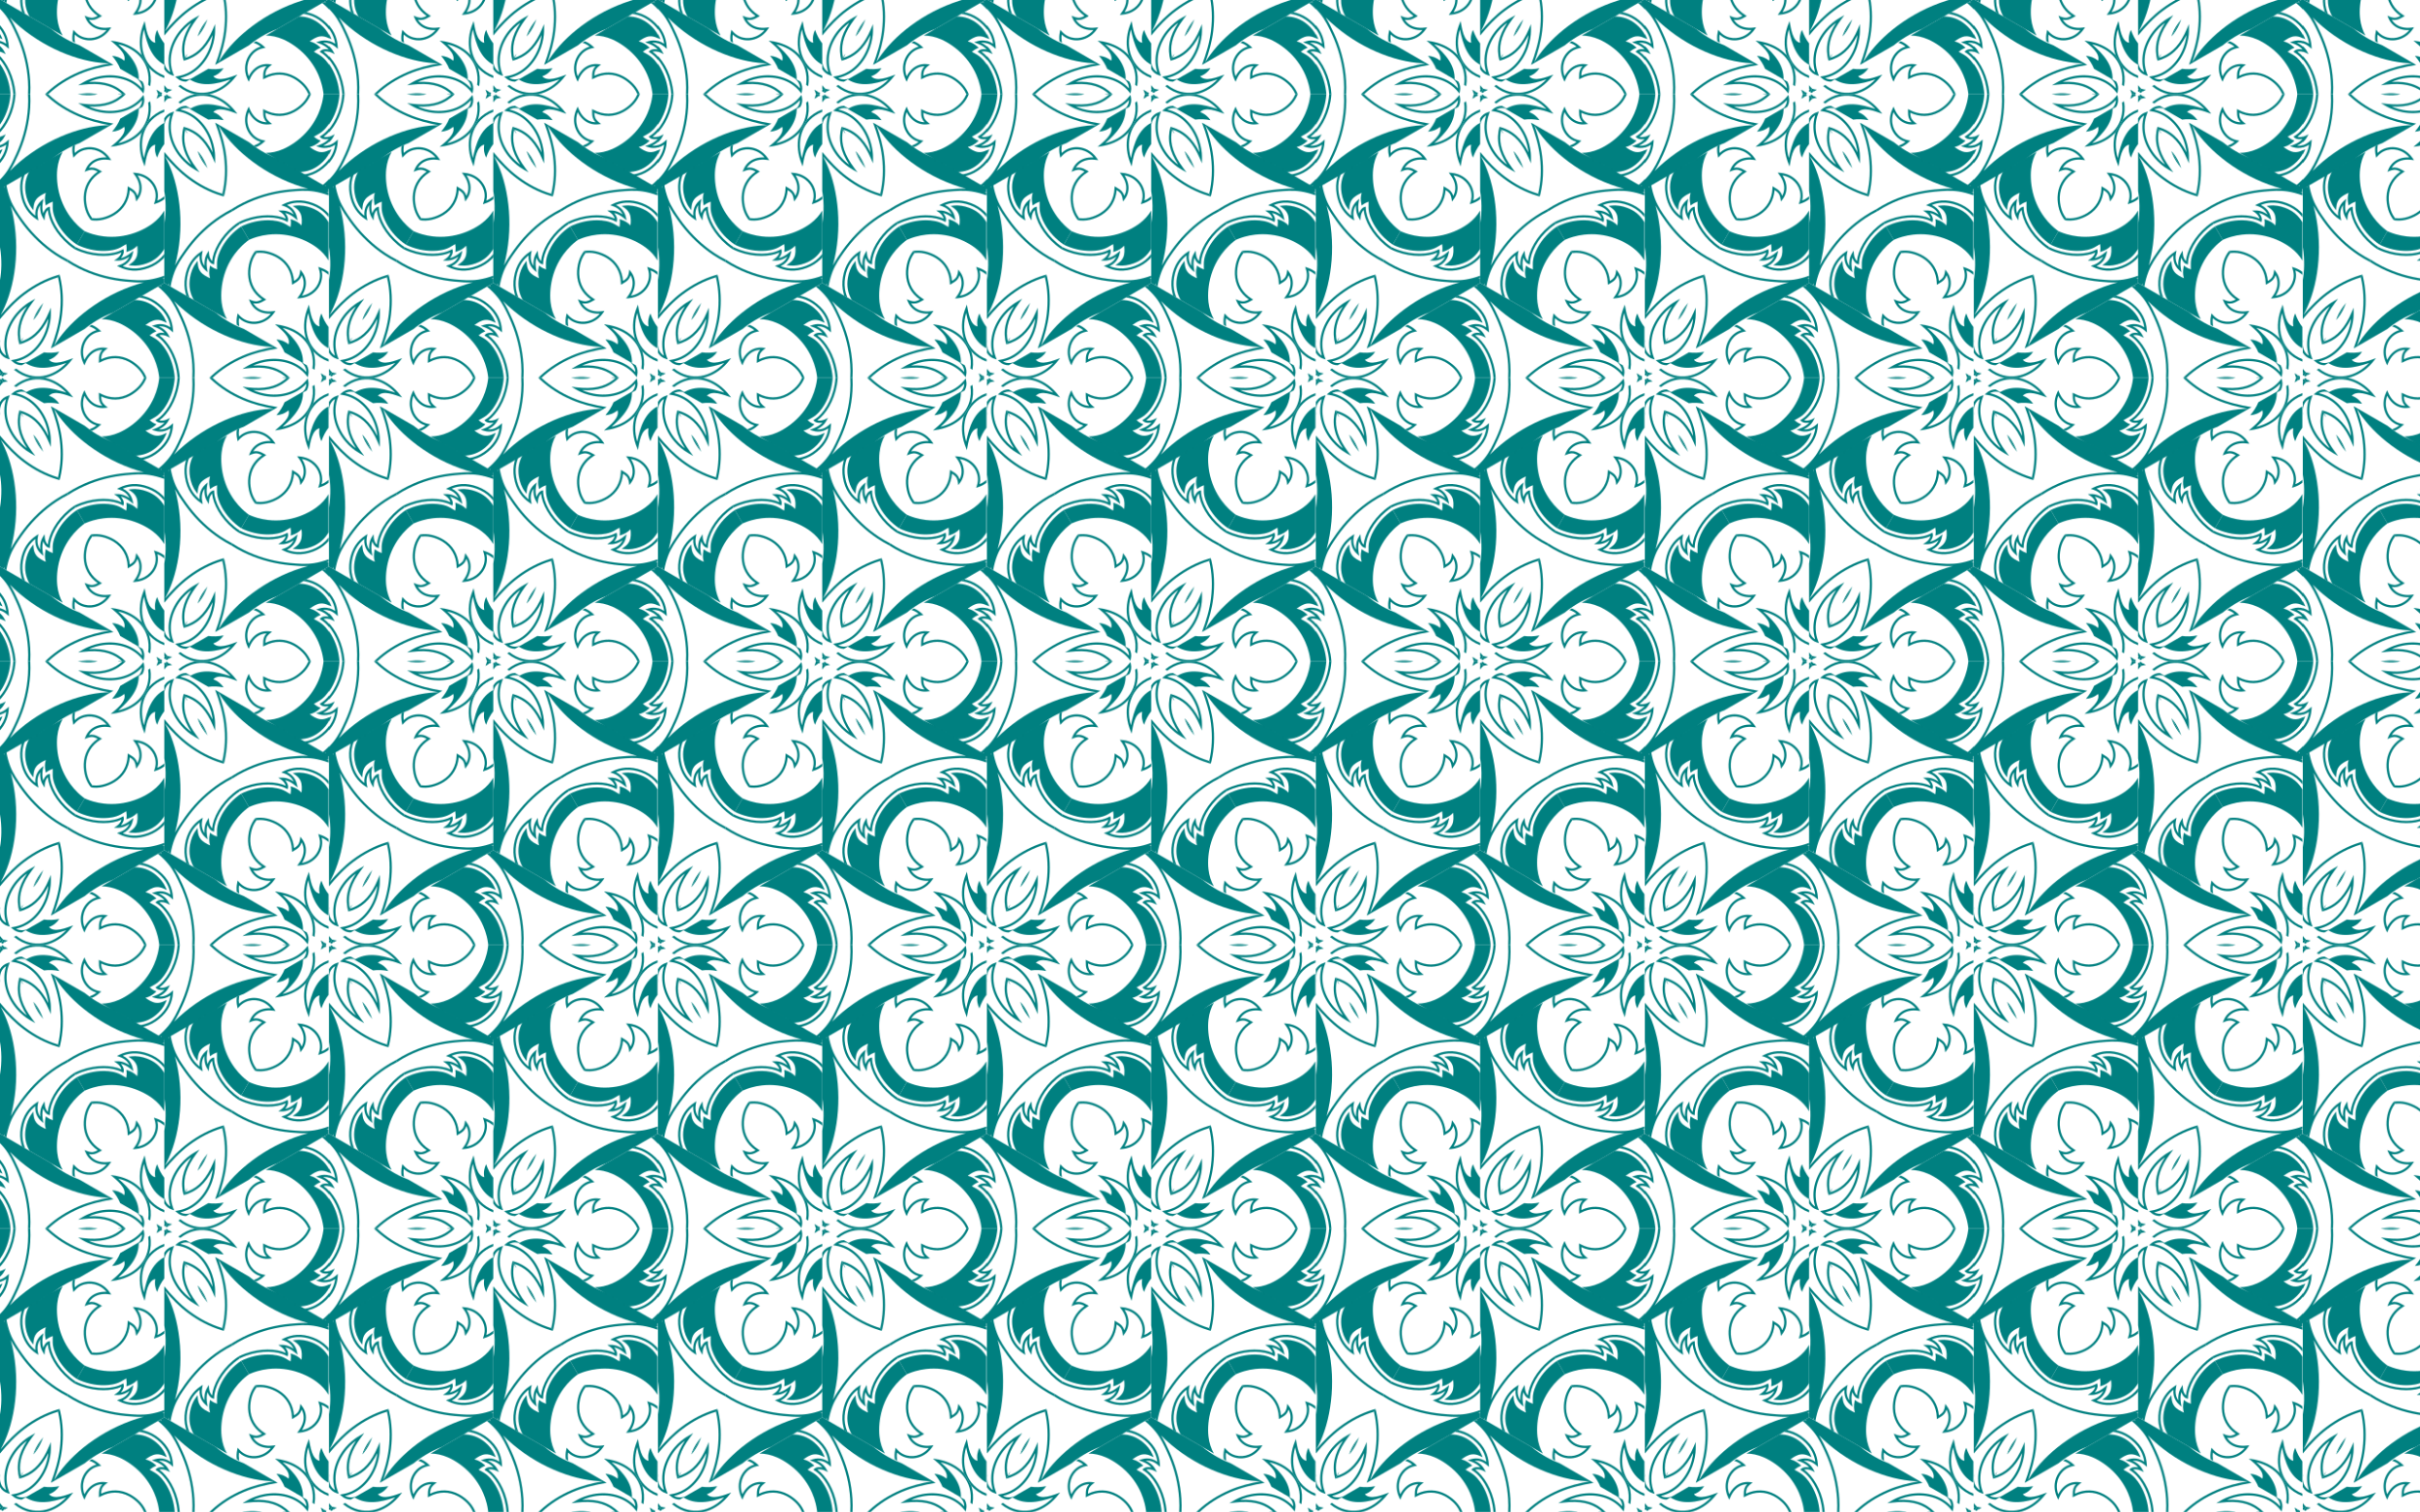
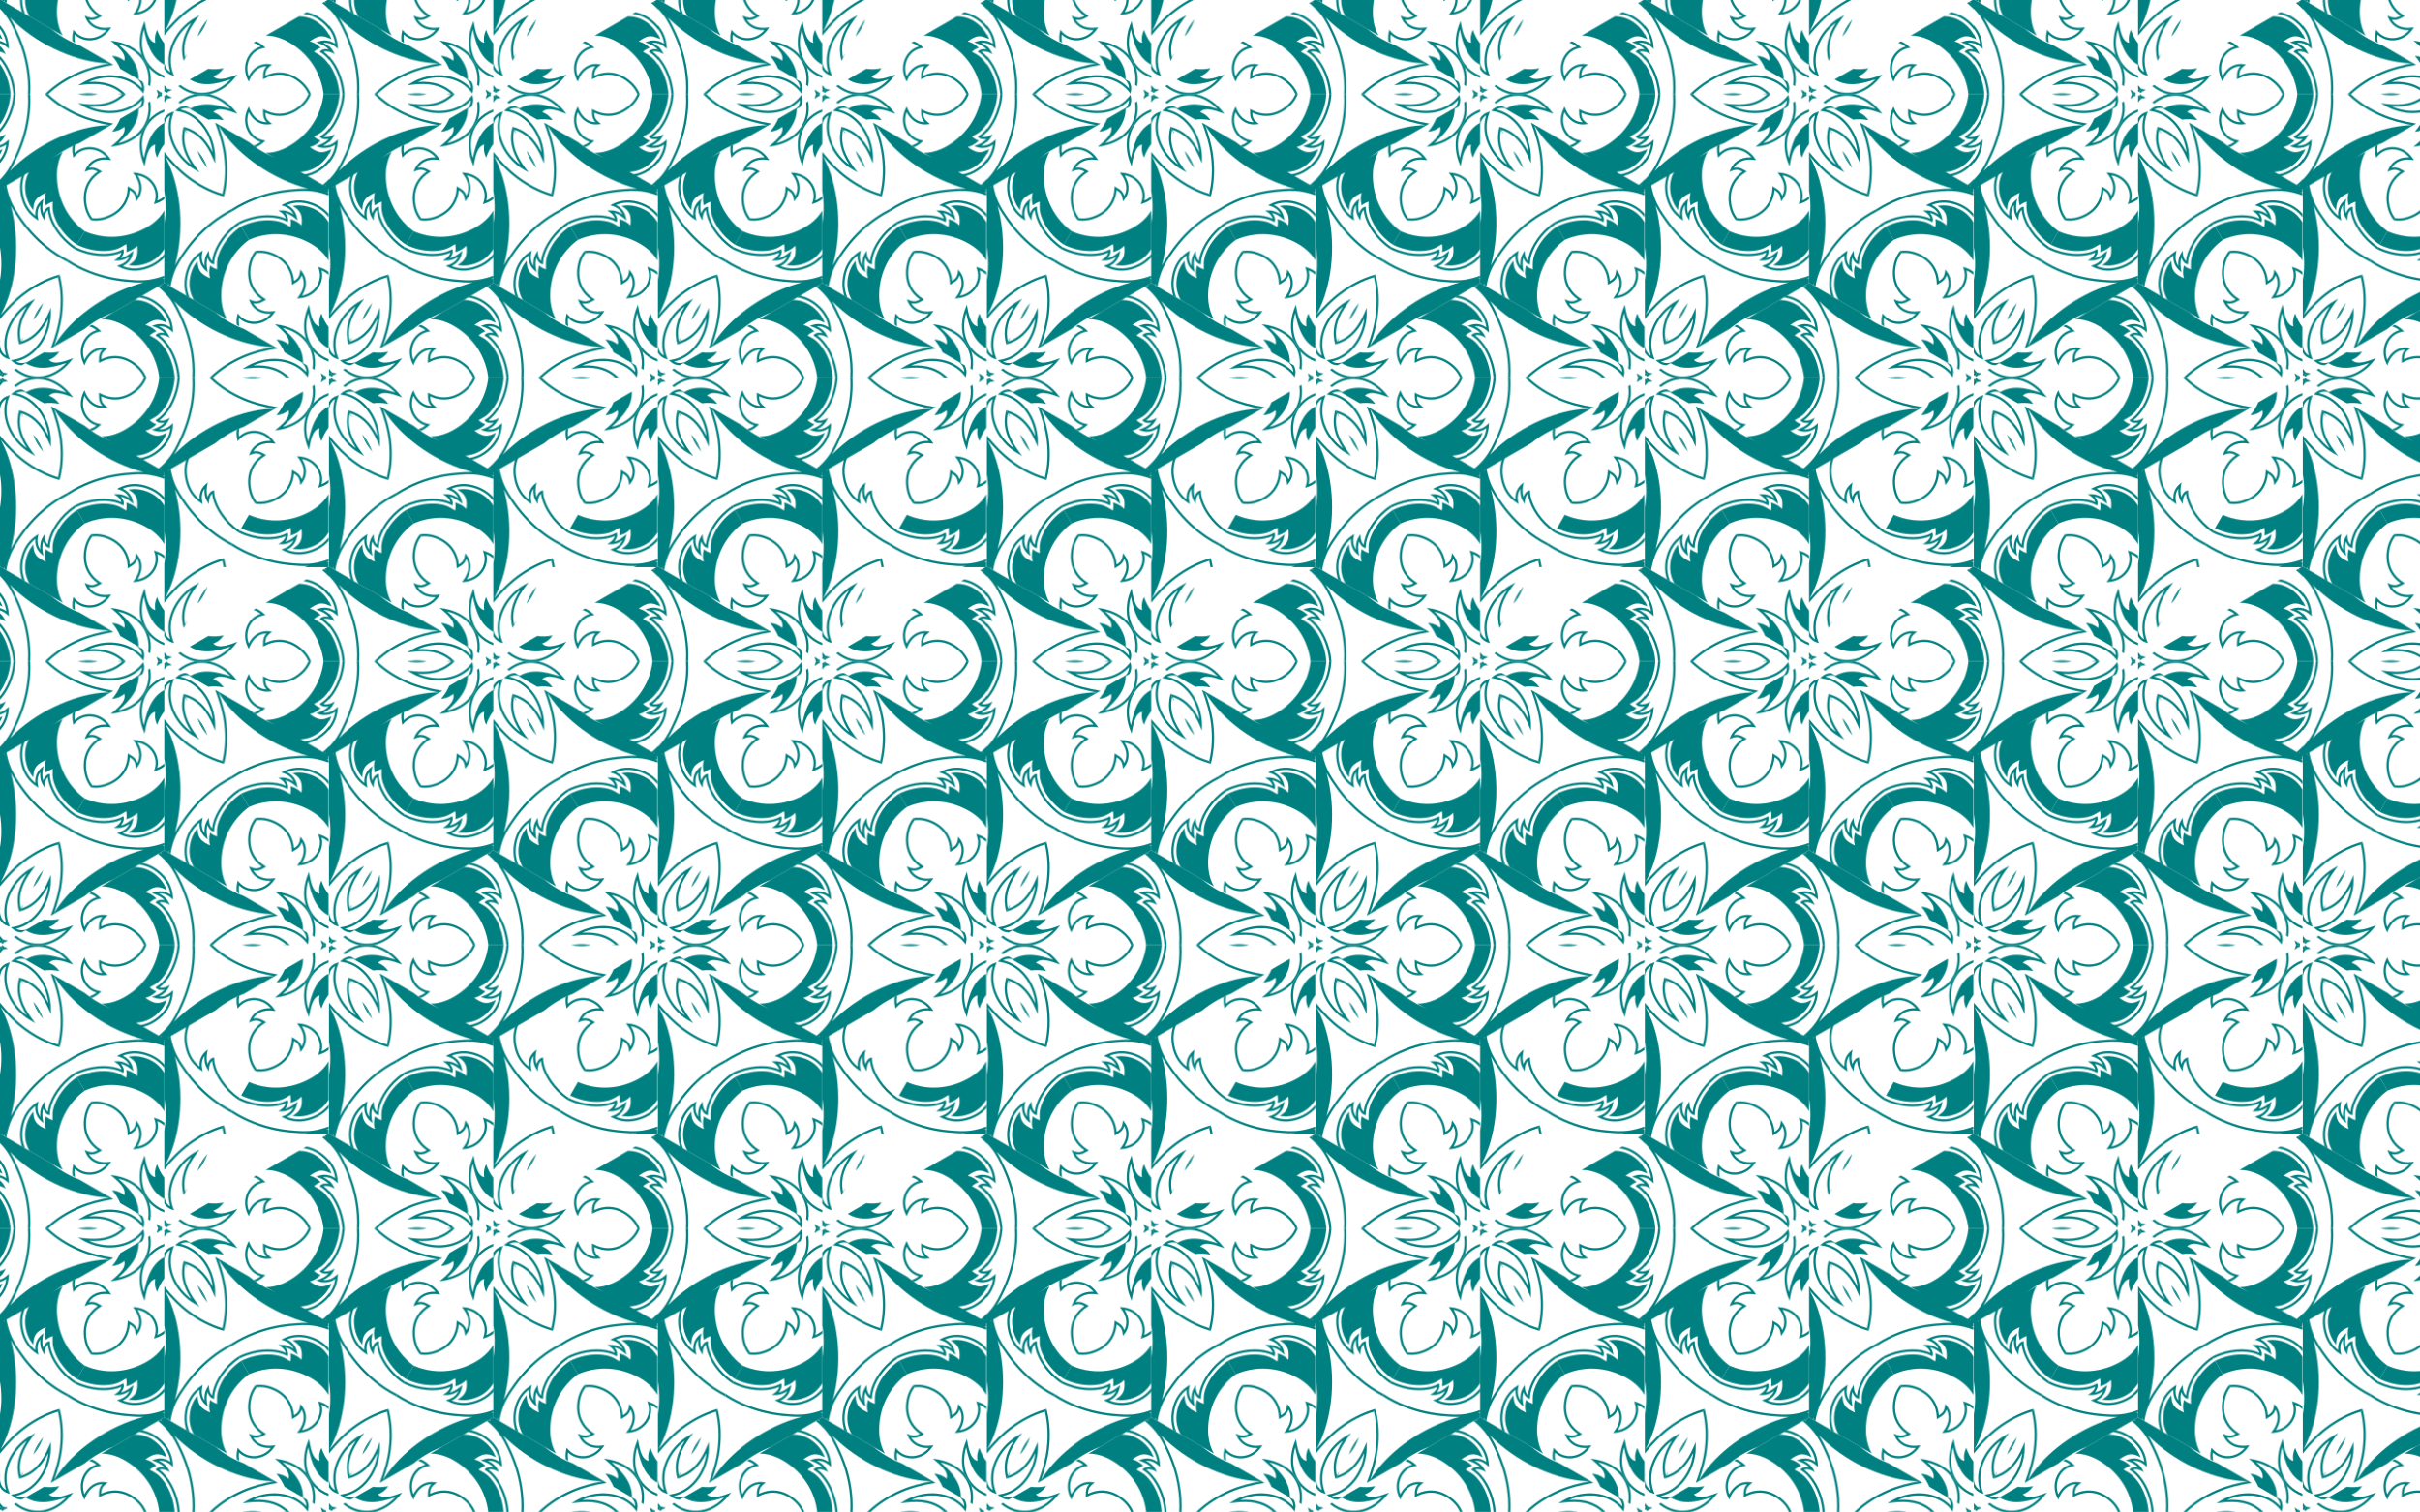
<svg xmlns="http://www.w3.org/2000/svg" enable-background="new 0 0 2560 1600" version="1.1" viewBox="0 0 2560 1600" xml:space="preserve">
  <pattern id="a" width="347.552" height="600" overflow="visible" patternUnits="userSpaceOnUse" viewBox="66.325 -699.67 347.552 600">
    <polygon points="66.324 -699.67 413.88 -699.67 413.88 -99.67 66.324 -99.67" fill="none" />
    <path d="m533.89-31.042-35.819-20.68c-8.81-3.256-19.432-8.718-30.129-17.395l-54.062-31.213-3.987 2.302c0.454 0.641 0.914 1.279 1.384 1.914-0.613-0.549-1.239-1.093-1.875-1.63l-2.164 1.249c4.381 3.632 8.262 7.592 11.305 11.377 5.343 6.649 8.924 14.21 12.448 21.928 0.709 1.551 1.4 3.144 2.074 4.766 5.855 14.11 9.457 29.058 10.415 44.325 0.294 4.687 0.321 9.402 0.068 14.1h2.341c0.251-4.75 0.226-9.516-0.071-14.253-0.974-15.524-4.63-30.721-10.585-45.072-0.664-1.601-1.368-3.219-2.113-4.848-2.692-5.892-5.434-11.702-8.925-17.096 28.228 28.321 65.954 44.831 95.954 47.987 3.281 0.348 6.441 0.535 9.492 0.593-11.174 2.012-22.193 4.782-32.587 9.241-12.989 5.57-23.962 12.625-33.352 21.356-0.735 0.683-1.45 1.388-2.166 2.092h3.383c0.131-0.123 0.257-0.253 0.388-0.375 9.194-8.548 19.944-15.458 32.676-20.92 11.364-4.874 23.561-7.705 35.905-9.745z" fill="#008080" />
    <g fill="#008080">
      <path d="m390.94-229.34c0.674 1.952 1.445 3.868 2.186 5.795 1.519-8.164 3.187-21.455 11.262-23.057-0.953 5.135-0.018 9.604 1.925 13.712 1.842-5.444 4.433-10.354 7.559-14.322v-22.564c-6.538 3.527-11.033 8.701-14.286 14.883-3.492 6.645-5.534 14.404-7.166 22.491-2.928-9.876-2.816-19.784 0.467-28.308 3.44-8.931 10.39-16.351 20.984-20.633l1e-4 -2.527c-0.027 0.01-0.055 0.019-0.082 0.029-6.632 2.544-11.956 6.236-16.01 10.73l-7.741 13.408c-3.045 9.282-2.699 19.915 0.9 30.364z" />
      <path d="m350.35-134.24c5.746-0.073 12.369-1.051 17.461-3.839 1.276-0.7 2.537-1.441 3.786-2.187 0.684-0.405 1.366-0.816 2.043-1.233 0.324 2.176 0.552 4.435 0.298 6.575l-0.22 1.841 1.762-0.588c4.08-1.368 7.072-3.199 9.832-6.112 0.435 4.075 0.601 8.631-0.931 12.247-1.201 2.826-3.299 4.901-5.798 6.617l-2.605 1.782 3.138 0.355c5.598 0.631 11.278-0.389 16.519-2.365 8.217-3.094 14.128-8.179 18.242-15.264v-35.68l-0.144-0.253c0.05-0.07 0.094-0.142 0.144-0.212v-4.359c-2.876 4.978-7.073 9.746-12.718 13.925-3.655 2.706-7.69 4.991-11.808 6.906-2.239 1.041-4.512 1.967-6.812 2.774-10.53 3.705-21.661 4.994-32.574 3.737-3.849-0.443-7.679-1.199-11.404-2.264-2.393-0.683-4.707-1.486-6.937-2.402-0.665-0.273-1.323-0.563-1.977-0.86l-8.216 14.23c8.863 4.347 19.062 6.752 28.92 6.627z" />
      <path d="m410.29-126.94c-3.791 3.746-8.336 6.557-13.616 8.543-5.864 2.21-11.212 2.971-16.083 2.689-3.861-0.223-7.424-1.102-10.704-2.43 4.009-1.876 6.878-4.605 8.693-7.923 0.426-0.78 0.791-1.594 1.104-2.434 0.308-0.841 0.56-1.708 0.756-2.595l0.007-0.037 0.719-3.327-2.611 2.176c-2.671 2.221-5.151 3.737-7.497 4.682-1.085 0.436-2.144 0.752-3.18 0.962 1.435-1.622 2.465-3.464 2.92-5.1 0.15-0.541 0.239-1.062 0.265-1.546 0.028-0.53-0.013-1.03-0.136-1.49l-0.002-0.006-3e-4 -0.008-0.39-1.439-1.306 0.72c-9.575 5.244-26.479 5.931-42.544 0.069-2.261-0.825-4.508-1.788-6.722-2.886l-1.177 2.039c2.325 1.158 4.699 2.174 7.101 3.05 15.76 5.75 32.402 5.379 42.705 0.663-0.016 0.069-0.032 0.139-0.053 0.207-0.581 2.093-2.352 4.621-4.762 6.248l-3.105 2.093 3.748 0.053c2.414 0.033 4.897-0.403 7.513-1.457 1.647-0.663 3.336-1.573 5.091-2.762-0.153 0.34-0.321 0.672-0.499 0.998-1.911 3.492-5.197 6.255-10.016 7.876l-2.687 0.904 2.546 1.256c4.219 2.082 8.904 3.49 14.09 3.791 5.168 0.298 10.838-0.505 17.043-2.842 5.582-2.104 10.403-5.086 14.435-9.067 0.673-0.665 1.317-1.368 1.945-2.089v-3.727c-1.114 1.491-2.306 2.877-3.591 4.146z" />
      <path d="m342.33-166.35c4.65-0.116 8.892-1.217 13.182-2.99 2.137-0.882 4.15-1.912 6.023-3.083 9.153-5.717 14.889-14.705 15.817-26.152 1.555 0.957 2.838 1.886 3.827 3.019 2.236 2.564 2.472 5.905 2.9 9.111 1.45-1.94 2.894-3.768 3.946-5.98 0.597-1.258 1.048-2.546 1.361-3.851 1.421-5.904-0.013-12.138-3.746-17.899 1.316 0.234 2.585 0.566 3.795 0.984 4.952 1.708 8.969 4.871 11.654 8.806 2.674 3.921 4.023 8.611 3.653 13.39-0.131 1.695-0.48 3.403-1.062 5.092l-0.77 2.23 2.246-0.738c3.213-1.051 6.145-2.504 8.725-4.566v-3.124c-0.437 0.421-0.884 0.825-1.347 1.2-1.802 1.462-3.809 2.59-5.976 3.483 0.263-1.135 0.439-2.271 0.527-3.402 0.412-5.318-1.085-10.53-4.055-14.884-2.962-4.342-7.382-7.827-12.833-9.708-2.169-0.748-4.499-1.241-6.965-1.433l-2.622-0.203 1.605 2.089c4.451 5.795 6.324 12.191 4.894 18.135-0.275 1.148-0.675 2.281-1.203 3.395-0.149 0.317-0.311 0.63-0.482 0.943-0.559-1.894-1.39-3.358-2.478-4.608-1.553-1.781-3.568-3.044-6.068-4.487l-1.692-0.977-0.066 1.955c-0.378 11.546-5.829 20.574-14.825 26.192-1.754 1.097-3.65 2.067-5.675 2.903-4.188 1.729-8.365 2.785-12.912 2.821-1.362 0.011-2.724-0.073-4.081-0.227l-1.272 2.202c1.982 0.28 3.979 0.413 5.975 0.363z" />
      <path d="m293.87-31.041 35.819-20.68c7.225-6.002 17.266-12.47 30.129-17.395l54.062-31.213v-4.604c-0.782 0.072-1.565 0.152-2.35 0.242 0.782-0.257 1.566-0.527 2.35-0.809v-2.498c-5.336 1.978-10.706 3.36-15.505 4.102-8.429 1.303-16.768 0.624-25.214-0.184-1.698-0.162-3.423-0.359-5.164-0.587-15.147-1.985-29.893-6.339-43.594-13.143-4.206-2.088-8.303-4.423-12.245-6.991l-1.171 2.027c3.989 2.592 8.128 4.954 12.379 7.065 13.931 6.919 28.92 11.351 44.326 13.369 1.718 0.225 3.471 0.424 5.255 0.595 6.449 0.615 12.851 1.145 19.268 0.819-38.641 10.286-71.802 34.702-89.535 59.105-1.942 2.667-3.684 5.31-5.26 7.923 3.845-10.682 6.955-21.611 8.29-32.841 1.671-14.034 1.047-27.064-1.819-39.562-0.224-0.978-0.477-1.95-0.729-2.922l-1.691 2.929c0.041 0.175 0.091 0.349 0.131 0.524 2.806 12.236 3.415 25.001 1.78 38.758-1.461 12.278-5.107 24.258-9.513 35.968z" />
    </g>
    <g fill="#008080">
      <path d="m363.3-245.31c-2.027 0.392-4.072 0.682-6.111 1.004 6.311-5.398 16.987-13.488 14.337-21.282-3.97 3.393-8.308 4.818-12.838 5.189 3.793-4.317 6.751-9.016 8.624-13.708l19.541-11.282c0.214 7.426-2.019 13.906-5.747 19.813-4.009 6.347-9.708 11.995-15.894 17.451 10.017-2.402 18.542-7.454 24.282-14.559 6.015-7.444 8.965-17.174 7.377-28.489l2.188-1.264c0.005 0.029 0.011 0.057 0.016 0.086 1.113 7.015 0.578 13.472-1.287 19.231l-7.741 13.408c-6.516 7.278-15.898 12.294-26.746 14.402z" />
-       <path d="m301.23-162.6c-2.809-5.013-5.274-11.238-5.405-17.041-0.032-1.455-0.021-2.917 4e-4 -4.372 0.009-0.795 0.023-1.591 0.046-2.386-2.047 0.807-4.117 1.739-5.844 3.029l-1.484 1.111-0.372-1.82c-0.855-4.217-0.765-7.724 0.378-11.571-3.746 1.661-7.775 3.795-10.141 6.93-1.847 2.453-2.595 5.307-2.831 8.329l-0.241 3.147-1.877-2.539c-3.346-4.532-5.302-9.961-6.211-15.488-1.429-8.663 0.019-16.325 4.098-23.43l30.9-17.84 0.291-2e-3c0.036-0.079 0.076-0.153 0.112-0.231l3.775-2.179c-2.873 4.979-4.904 10.998-5.7 17.977-0.516 4.519-0.477 9.155-0.077 13.679 0.218 2.46 0.553 4.891 1.004 7.287 2.057 10.971 6.506 21.256 13.05 30.079 2.308 3.112 4.878 6.051 7.662 8.744 1.788 1.731 3.64 3.334 5.548 4.807 0.569 0.44 1.149 0.865 1.733 1.282l-8.216 14.23c-8.196-5.502-15.379-13.132-20.199-21.732z" />
      <path d="m264.94-210.85c-1.349 5.156-1.511 10.498-0.591 16.063 1.018 6.184 3.033 11.196 5.713 15.273 2.123 3.232 4.666 5.878 7.457 8.055-0.38-4.41 0.549-8.259 2.515-11.49 0.462-0.759 0.985-1.482 1.556-2.173 0.574-0.688 1.199-1.339 1.869-1.952l0.029-0.025 2.522-2.286-0.578 3.349c-0.588 3.424-0.661 6.329-0.306 8.834 0.165 1.158 0.421 2.233 0.757 3.235 0.688-2.054 1.768-3.867 2.956-5.079 0.394-0.4 0.8-0.738 1.206-1.003 0.445-0.289 0.899-0.503 1.358-0.627l0.006-0.002 0.007-0.004 1.442-0.381 0.03 1.491c0.246 10.914 8.104 25.897 21.212 36.878 1.845 1.545 3.803 3.01 5.86 4.378l-1.177 2.039c-2.165-1.435-4.232-2.983-6.192-4.625-12.86-10.774-20.859-25.371-21.927-36.652-0.052 0.048-0.104 0.097-0.153 0.149-1.522 1.549-2.826 4.347-3.03 7.248l-0.26 3.736-1.92-3.22c-1.236-2.074-2.1-4.443-2.494-7.235-0.249-1.758-0.306-3.676-0.153-5.79-0.218 0.302-0.421 0.614-0.614 0.931-2.069 3.401-2.819 7.628-1.812 12.612l0.561 2.779-2.361-1.577c-3.913-2.613-7.475-5.966-10.328-10.307-2.842-4.327-4.981-9.638-6.06-16.181-0.969-5.886-0.797-11.552 0.635-17.034 0.24-0.916 0.526-1.824 0.836-2.729l3.227-1.863c-0.734 1.71-1.339 3.436-1.794 5.183z" />
      <path d="m333.05-171.7c-2.224-4.085-3.392-8.309-4.002-12.911-0.305-2.292-0.419-4.549-0.342-6.757 0.374-10.785 5.291-20.247 14.739-26.774-1.606-0.868-3.053-1.515-4.528-1.804-3.338-0.655-6.35 0.812-9.341 2.044 0.955-2.226 1.816-4.39 3.206-6.407 0.791-1.146 1.68-2.181 2.655-3.105 4.402-4.182 10.518-6.057 17.374-5.705-0.861-1.023-1.783-1.956-2.75-2.794-3.955-3.435-8.703-5.332-13.453-5.69-4.733-0.355-9.469 0.822-13.423 3.532-1.403 0.961-2.707 2.117-3.878 3.466l-1.546 1.782-0.484-2.314c-0.696-3.308-0.904-6.573-0.408-9.839l2.706-1.562c-0.146 0.589-0.273 1.178-0.366 1.767-0.365 2.291-0.339 4.593-0.028 6.917 0.852-0.795 1.747-1.516 2.683-2.158 4.399-3.016 9.662-4.325 14.918-3.931 5.242 0.394 10.469 2.48 14.824 6.26 1.732 1.504 3.324 3.276 4.723 5.315l1.487 2.169-2.612-0.346c-7.244-0.957-13.719 0.619-18.152 4.829-0.857 0.812-1.638 1.726-2.338 2.74-0.2 0.287-0.39 0.585-0.575 0.889 1.919-0.463 3.603-0.476 5.23-0.157 2.319 0.454 4.42 1.568 6.92 3.011l1.692 0.976-1.661 1.035c-9.81 6.101-14.903 15.335-15.27 25.935-0.073 2.067 0.035 4.194 0.323 6.367 0.597 4.491 1.771 8.637 4.013 12.593 0.671 1.185 1.425 2.322 2.237 3.421l-1.272 2.202c-1.234-1.577-2.348-3.239-3.303-4.993z" />
      <path d="m240.1-62.083v-41.36c1.586-9.258 2.166-21.187 0-34.79v-62.426l3.987-2.302c0.328 0.713 0.65 1.431 0.965 2.156-0.169-0.806-0.327-1.62-0.474-2.439l2.164-1.249c0.955 5.61 2.444 10.952 4.2 15.479 3.086 7.951 7.844 14.833 12.766 21.744 0.989 1.389 2.023 2.785 3.09 4.179 9.292 12.125 20.436 22.719 33.179 31.182 3.912 2.598 7.981 4.979 12.176 7.109l-1.171 2.027c-4.239-2.158-8.354-4.562-12.308-7.188-12.958-8.606-24.29-19.37-33.741-31.702-1.054-1.375-2.103-2.794-3.143-4.254-3.757-5.277-7.417-10.556-10.344-16.277 10.413 38.607 5.848 79.534-6.419 107.09-1.339 3.015-2.757 5.845-4.232 8.517 7.329-8.671 15.238-16.829 24.296-23.6 11.318-8.464 22.915-14.439 35.171-18.206 0.959-0.295 1.927-0.561 2.895-0.829l-1.691 2.929c-0.172 0.052-0.347 0.096-0.519 0.149-12 3.688-23.359 9.543-34.455 17.838-9.903 7.404-18.454 16.552-26.393 26.222z" />
    </g>
    <path d="m186.34-31.042-35.819-20.68c-8.81-3.256-19.432-8.718-30.129-17.395l-54.062-31.213-3.987 2.302c0.454 0.641 0.914 1.279 1.384 1.914-0.613-0.549-1.239-1.093-1.875-1.63l-2.164 1.249c4.381 3.632 8.262 7.592 11.305 11.377 5.343 6.649 8.924 14.21 12.448 21.928 0.709 1.551 1.4 3.144 2.074 4.766 5.855 14.11 9.457 29.058 10.415 44.325 0.294 4.687 0.321 9.402 0.068 14.1h2.341c0.251-4.75 0.226-9.516-0.071-14.253-0.974-15.524-4.63-30.721-10.585-45.072-0.664-1.601-1.368-3.219-2.113-4.848-2.692-5.892-5.434-11.702-8.925-17.096 28.228 28.321 65.954 44.831 95.954 47.987 3.281 0.348 6.441 0.535 9.492 0.593-11.174 2.012-22.193 4.782-32.587 9.241-12.989 5.57-23.962 12.625-33.352 21.356-0.735 0.683-1.45 1.388-2.166 2.092h3.383c0.131-0.123 0.257-0.253 0.388-0.375 9.194-8.548 19.944-15.458 32.676-20.92 11.364-4.874 23.562-7.705 35.906-9.745z" fill="#008080" />
    <g fill="#008080">
      <path d="m66.324-298.35v2.401c0.292-0.083 0.59-0.151 0.898-0.194-0.312 0.323-0.605 0.652-0.898 0.982v3.74c0.951-1.318 2.057-2.596 3.317-3.821l-1.909-3.307c-0.474 0.04-0.944 0.108-1.408 0.199z" />
      <path d="m94.93-225.41c-0.895-0.654-1.773-1.338-2.629-2.049-2.41-2.002-4.669-4.23-6.732-6.641-10.555-12.342-15.865-29.387-9.769-45.231l0.892-2.32-2.339 0.785 0.004-0.002c-0.821 0.254-1.63 0.594-2.413 1.013-0.783 0.419-1.525 0.909-2.21 1.464-1.325 1.07-2.482 2.404-3.409 3.958v13.17c0.049 0.069 0.098 0.138 0.147 0.207-0.08-2.428-0.318-4.914 0.097-7.322 0.607-3.52 2.333-6.329 4.635-8.189 0.49-0.395 0.998-0.744 1.518-1.045-4.97 15.978 0.559 32.756 11.067 45.042 2.145 2.504 4.5 4.825 7.016 6.919 1.028 0.851 2.077 1.665 3.15 2.436 3.089 2.215 6.434 4.001 9.731 5.872-2.331-3.109-4.715-6.184-6.849-9.433-4.569-6.952-7.228-13.174-8.472-18.988-1.238-5.786-1.071-11.196 8e-4 -16.539 0.537 1.104 1.148 2.112 1.863 3.069 0.214 0.287 0.456 0.561 0.688 0.84l-4.181-7.242c-1.69 6.571-2.2 13.174-0.665 20.361 1.307 6.113 4.085 12.625 8.859 19.866z" />
      <path d="m127.46-138.39c-2.809 5.013-5.274 11.238-5.405 17.041-0.032 1.455-0.021 2.917 4e-4 4.372 0.009 0.795 0.023 1.591 0.046 2.386-2.047-0.807-4.117-1.739-5.844-3.029l-1.484-1.111-0.372 1.82c-0.855 4.217-0.765 7.724 0.378 11.571-3.746-1.661-7.775-3.795-10.141-6.93-1.847-2.453-2.595-5.307-2.831-8.329l-0.241-3.147-1.877 2.539c-3.346 4.532-5.302 9.961-6.211 15.488-1.429 8.663 0.019 16.325 4.098 23.43l30.9 17.84 0.291 2e-3c0.036 0.079 0.076 0.153 0.112 0.231l3.775 2.179c-2.873-4.979-4.904-10.998-5.7-17.977-0.516-4.519-0.477-9.155-0.077-13.679 0.218-2.46 0.553-4.891 1.004-7.287 2.057-10.971 6.506-21.256 13.05-30.079 2.308-3.112 4.878-6.051 7.662-8.744 1.788-1.731 3.64-3.334 5.548-4.807 0.569-0.44 1.149-0.865 1.733-1.282l-8.216-14.23c-8.196 5.502-15.379 13.132-20.199 21.732z" />
      <path d="m91.163-90.136c-1.349-5.156-1.511-10.498-0.591-16.063 1.018-6.184 3.033-11.196 5.713-15.273 2.123-3.232 4.666-5.878 7.457-8.055-0.38 4.41 0.549 8.259 2.515 11.49 0.462 0.759 0.985 1.482 1.556 2.173 0.574 0.688 1.199 1.339 1.869 1.952l0.029 0.025 2.522 2.286-0.578-3.349c-0.588-3.424-0.661-6.329-0.306-8.834 0.165-1.158 0.421-2.233 0.757-3.235 0.688 2.054 1.768 3.867 2.956 5.079 0.394 0.4 0.8 0.738 1.206 1.003 0.445 0.289 0.899 0.503 1.358 0.627l0.006 0.002 0.007 0.004 1.442 0.381 0.03-1.491c0.246-10.914 8.104-25.897 21.212-36.878 1.845-1.545 3.803-3.01 5.86-4.378l-1.177-2.039c-2.165 1.435-4.232 2.983-6.192 4.625-12.86 10.774-20.859 25.371-21.927 36.652-0.052-0.048-0.104-0.097-0.153-0.149-1.522-1.549-2.826-4.347-3.03-7.248l-0.26-3.736-1.92 3.22c-1.236 2.074-2.1 4.443-2.494 7.235-0.249 1.758-0.306 3.676-0.153 5.79-0.218-0.302-0.421-0.614-0.614-0.931-2.069-3.401-2.819-7.628-1.812-12.612l0.561-2.779-2.361 1.577c-3.913 2.613-7.475 5.966-10.328 10.307-2.842 4.327-4.981 9.638-6.06 16.181-0.969 5.886-0.797 11.552 0.635 17.034 0.24 0.916 0.526 1.824 0.836 2.729l3.227 1.863c-0.734-1.71-1.339-3.436-1.794-5.183z" />
      <path d="m159.27-129.29c-2.224 4.085-3.392 8.309-4.002 12.911-0.305 2.292-0.419 4.55-0.342 6.757 0.374 10.785 5.291 20.247 14.739 26.774-1.606 0.868-3.053 1.515-4.528 1.804-3.338 0.655-6.35-0.812-9.341-2.044 0.955 2.226 1.816 4.39 3.206 6.407 0.791 1.146 1.68 2.181 2.655 3.105 4.402 4.182 10.518 6.057 17.374 5.705-0.861 1.023-1.783 1.956-2.75 2.794-3.955 3.435-8.703 5.332-13.453 5.69-4.733 0.355-9.469-0.822-13.423-3.532-1.403-0.961-2.707-2.117-3.878-3.466l-1.546-1.782-0.484 2.314c-0.696 3.308-0.904 6.573-0.408 9.839l2.706 1.562c-0.146-0.589-0.273-1.178-0.366-1.767-0.365-2.291-0.339-4.593-0.028-6.917 0.852 0.795 1.747 1.516 2.683 2.158 4.399 3.016 9.662 4.325 14.918 3.931 5.242-0.394 10.469-2.48 14.824-6.26 1.732-1.504 3.324-3.276 4.723-5.315l1.487-2.169-2.612 0.346c-7.244 0.957-13.719-0.619-18.152-4.829-0.857-0.812-1.638-1.726-2.338-2.74-0.2-0.287-0.39-0.585-0.575-0.889 1.919 0.463 3.603 0.476 5.23 0.157 2.319-0.454 4.42-1.568 6.92-3.011l1.692-0.976-1.661-1.035c-9.81-6.101-14.903-15.335-15.27-25.935-0.073-2.067 0.035-4.194 0.323-6.367 0.597-4.491 1.771-8.637 4.013-12.593 0.671-1.185 1.425-2.322 2.237-3.421l-1.272-2.202c-1.234 1.577-2.347 3.239-3.302 4.993z" />
      <path d="m112.06-221.77-10.43-18.065c0.232 0.933 0.514 1.847 0.869 2.728 2.183 5.433 5.49 10.654 9.562 15.338z" />
      <path d="m66.324-238.91v41.36c1.586 9.258 2.166 21.187 0 34.79v62.426l3.987 2.302c0.328-0.713 0.65-1.431 0.965-2.156-0.169 0.806-0.327 1.62-0.474 2.439l2.164 1.249c0.955-5.61 2.444-10.952 4.2-15.479 3.086-7.951 7.844-14.833 12.766-21.744 0.989-1.389 2.022-2.785 3.09-4.179 9.292-12.125 20.436-22.719 33.179-31.182 3.912-2.598 7.981-4.979 12.176-7.109l-1.171-2.027c-4.239 2.158-8.354 4.562-12.308 7.188-12.958 8.606-24.29 19.37-33.741 31.702-1.054 1.375-2.103 2.794-3.143 4.254-3.757 5.277-7.417 10.556-10.344 16.277 10.413-38.607 5.848-79.534-6.419-107.09-1.339-3.015-2.757-5.845-4.232-8.517 7.329 8.671 15.238 16.829 24.296 23.6 11.318 8.464 22.915 14.439 35.171 18.206 0.959 0.295 1.927 0.561 2.895 0.829l-1.691-2.929c-0.172-0.052-0.347-0.096-0.519-0.149-12-3.688-23.359-9.543-34.456-17.838-9.903-7.404-18.454-16.552-26.393-26.222z" />
    </g>
    <g fill="#008080">
      <path d="m68.608-299.67 2.079 1.2c-0.217 0.212-0.426 0.436-0.617 0.681 0.436-0.108 0.868-0.198 1.299-0.287l3.239 1.87c-1.617 0.165-3.277 0.484-4.968 0.962l-1.909-3.307c0.272-0.391 0.566-0.763 0.876-1.12z" />
      <path d="m117.48-238.43c-0.119-1.102-0.272-2.205-0.46-3.301-0.528-3.088-1.329-6.159-2.386-9.151-5.411-15.312-17.517-28.433-34.287-31.075l-2.455-0.387 1.849-1.633-0.004 0.002c0.631-0.584 1.33-1.115 2.084-1.583 0.755-0.468 1.55-0.866 2.373-1.182 1.589-0.612 3.323-0.948 5.132-0.974l11.406 6.585c0.035 0.077 0.071 0.154 0.106 0.231-2.063-1.283-4.097-2.732-6.39-3.577-3.352-1.235-6.647-1.144-9.409-0.08-0.588 0.227-1.143 0.492-1.664 0.792 16.322 3.685 28.088 16.862 33.474 32.105 1.096 3.109 1.929 6.31 2.483 9.536 0.223 1.315 0.403 2.631 0.535 3.946 0.374 3.783 0.248 7.572 0.22 11.364-1.527-3.573-2.998-7.175-4.744-10.648-3.736-7.433-7.795-12.846-12.208-16.831-4.392-3.966-9.16-6.526-14.324-8.269 0.688 1.017 1.255 2.05 1.726 3.148 0.141 0.329 0.258 0.675 0.383 1.016l-4.181-7.242c6.536 1.822 12.509 4.682 17.966 9.604 4.64 4.188 8.891 9.85 12.774 17.605z" />
      <path d="m176.57-166.75c5.746 0.073 12.369 1.051 17.461 3.839 1.276 0.7 2.537 1.441 3.786 2.187 0.684 0.405 1.366 0.816 2.043 1.233 0.324-2.176 0.552-4.435 0.298-6.575l-0.22-1.841 1.762 0.588c4.08 1.368 7.072 3.199 9.832 6.112 0.435-4.075 0.601-8.631-0.931-12.247-1.201-2.826-3.299-4.901-5.798-6.617l-2.605-1.782 3.138-0.355c5.598-0.631 11.278 0.389 16.519 2.365 8.217 3.094 14.128 8.179 18.242 15.264v35.68l-0.144 0.253c0.05 0.07 0.094 0.142 0.144 0.212v4.359c-2.876-4.978-7.073-9.746-12.718-13.925-3.655-2.706-7.69-4.991-11.808-6.906-2.239-1.041-4.512-1.967-6.812-2.774-10.53-3.705-21.662-4.994-32.574-3.737-3.849 0.443-7.679 1.199-11.404 2.264-2.393 0.683-4.707 1.486-6.937 2.402-0.665 0.273-1.323 0.563-1.977 0.86l-8.216-14.23c8.863-4.347 19.062-6.752 28.92-6.627z" />
      <path d="m236.51-174.05c-3.791-3.746-8.336-6.557-13.616-8.543-5.864-2.21-11.212-2.971-16.083-2.689-3.861 0.223-7.424 1.102-10.704 2.43 4.009 1.876 6.878 4.605 8.693 7.923 0.426 0.78 0.791 1.594 1.104 2.434 0.308 0.841 0.56 1.708 0.756 2.595l0.007 0.037 0.719 3.327-2.611-2.176c-2.671-2.221-5.151-3.737-7.497-4.682-1.085-0.436-2.144-0.752-3.18-0.962 1.435 1.622 2.465 3.464 2.92 5.1 0.15 0.541 0.239 1.062 0.265 1.546 0.028 0.53-0.013 1.03-0.136 1.49l-0.002 0.006-3e-4 0.008-0.39 1.439-1.306-0.72c-9.575-5.244-26.479-5.931-42.544-0.069-2.261 0.825-4.508 1.788-6.722 2.886l-1.177-2.039c2.325-1.158 4.699-2.174 7.101-3.05 15.76-5.75 32.402-5.379 42.705-0.663-0.016-0.069-0.032-0.139-0.053-0.207-0.581-2.093-2.352-4.621-4.762-6.248l-3.105-2.093 3.748-0.053c2.414-0.033 4.897 0.403 7.513 1.457 1.647 0.663 3.336 1.573 5.091 2.762-0.153-0.34-0.321-0.672-0.499-0.998-1.911-3.492-5.197-6.255-10.016-7.876l-2.687-0.904 2.546-1.256c4.219-2.082 8.904-3.49 14.09-3.791 5.168-0.298 10.838 0.505 17.043 2.842 5.582 2.104 10.403 5.086 14.435 9.067 0.673 0.665 1.317 1.368 1.945 2.089v3.727c-1.114-1.49-2.306-2.877-3.591-4.146z" />
      <path d="m168.55-134.64c4.65 0.116 8.892 1.217 13.182 2.99 2.137 0.882 4.15 1.912 6.023 3.083 9.153 5.717 14.889 14.705 15.817 26.152 1.555-0.957 2.838-1.886 3.827-3.019 2.236-2.564 2.472-5.905 2.9-9.111 1.45 1.94 2.894 3.768 3.946 5.98 0.597 1.258 1.048 2.546 1.361 3.851 1.421 5.904-0.013 12.138-3.746 17.899 1.316-0.234 2.585-0.566 3.795-0.984 4.952-1.708 8.969-4.871 11.654-8.806 2.674-3.921 4.023-8.611 3.653-13.39-0.131-1.695-0.48-3.403-1.062-5.092l-0.77-2.23 2.246 0.738c3.213 1.051 6.145 2.504 8.725 4.566v3.124c-0.437-0.421-0.884-0.825-1.347-1.2-1.802-1.462-3.809-2.59-5.976-3.483 0.263 1.135 0.439 2.271 0.528 3.402 0.412 5.318-1.085 10.53-4.055 14.884-2.962 4.342-7.382 7.827-12.833 9.708-2.169 0.748-4.499 1.241-6.965 1.433l-2.622 0.203 1.605-2.089c4.451-5.795 6.324-12.191 4.894-18.135-0.275-1.148-0.675-2.281-1.203-3.395-0.149-0.317-0.311-0.63-0.482-0.943-0.559 1.894-1.39 3.358-2.479 4.608-1.553 1.781-3.568 3.044-6.068 4.487l-1.692 0.977-0.066-1.955c-0.378-11.546-5.83-20.574-14.825-26.192-1.754-1.097-3.65-2.067-5.675-2.903-4.188-1.729-8.365-2.785-12.912-2.821-1.362-0.011-2.724 0.073-4.081 0.227l-1.272-2.202c1.982-0.28 3.979-0.413 5.976-0.363z" />
      <path d="m112.06-221.77-10.43-18.065c0.692 0.667 1.342 1.369 1.928 2.116 3.614 4.607 6.482 10.081 8.502 15.949z" />
      <path d="m120.09-269.95 35.819 20.68c7.225 6.002 17.266 12.47 30.129 17.395l54.062 31.213v4.604c-0.781-0.072-1.565-0.152-2.35-0.242 0.782 0.257 1.566 0.527 2.35 0.809v2.498c-5.336-1.978-10.706-3.36-15.505-4.102-8.429-1.303-16.768-0.624-25.214 0.184-1.698 0.162-3.423 0.359-5.164 0.587-15.147 1.985-29.893 6.339-43.594 13.143-4.206 2.088-8.303 4.423-12.245 6.991l-1.171-2.027c3.989-2.592 8.128-4.954 12.379-7.065 13.931-6.919 28.92-11.351 44.326-13.369 1.718-0.225 3.471-0.424 5.255-0.595 6.449-0.615 12.851-1.145 19.268-0.819-38.641-10.286-71.802-34.702-89.535-59.105-1.942-2.667-3.684-5.31-5.26-7.923 3.845 10.682 6.955 21.611 8.29 32.841 1.671 14.034 1.047 27.064-1.819 39.562-0.224 0.978-0.477 1.95-0.729 2.922l-1.691-2.929c0.041-0.175 0.091-0.349 0.131-0.524 2.806-12.236 3.415-25.001 1.78-38.758-1.461-12.278-5.107-24.258-9.513-35.968z" />
    </g>
    <g fill="#008080">
      <path d="m411.59-301.32-2.079-1.2c-0.075 0.294-0.165 0.586-0.281 0.875-0.124-0.431-0.262-0.851-0.402-1.269l-3.239-1.87c0.666 1.483 1.219 3.08 1.651 4.783h3.818c0.203-0.431 0.378-0.872 0.532-1.319z" />
      <path d="m139.84-315.96c1.353-1.56 2.627-3.185 3.925-4.79-7.83 2.766-20.174 7.967-25.599 1.775 4.924-1.742 8.326-4.786 10.913-8.523-5.635 1.127-11.183 1.338-16.183 0.615l-19.541 11.282c6.324 3.899 13.052 5.205 20.032 4.93 7.501-0.299 15.242-2.41 23.06-5.039-7.089 7.474-15.726 12.331-24.749 13.749-9.455 1.487-19.355-0.823-28.361-7.856l-2.189 1.264c0.022 0.018 0.044 0.038 0.066 0.056 5.519 4.471 11.378 7.236 17.298 8.501h15.482c9.561-2.004 18.596-7.621 25.846-15.962z" />
      <path d="m334.12-313.02c1.014-0.448 2.045-0.867 3.089-1.253 2.938-1.087 5.998-1.929 9.118-2.509 15.966-2.97 33.382 0.954 44.056 14.156l1.563 1.933 0.49-2.418v0.004c0.19-0.838 0.3-1.709 0.329-2.596 0.028-0.888-0.025-1.775-0.163-2.646-0.264-1.682-0.841-3.352-1.723-4.931l-11.406-6.585c-0.084 8e-3 -0.168 0.016-0.253 0.024 2.143 1.145 4.415 2.182 6.293 3.745 2.745 2.285 4.314 5.184 4.774 8.109 0.097 0.622 0.146 1.236 0.146 1.837-11.352-12.293-28.647-15.894-44.541-12.936-3.24 0.606-6.429 1.485-9.5 2.617-1.25 0.465-2.48 0.966-3.684 1.51-3.463 1.568-6.682 3.571-9.951 5.491 3.858-0.465 7.712-0.991 11.594-1.215 8.306-0.481 15.022 0.328 20.68 2.157 5.63 1.821 10.231 4.67 14.323 8.27-1.224-0.087-2.403-0.062-3.589 0.079-0.356 0.042-0.714 0.114-1.071 0.176h8.362c-4.846-4.75-10.309-8.492-17.3-10.757-5.947-1.925-12.976-2.775-21.634-2.261z" />
      <path d="m242.5-328.36c-2.937-4.94-7.095-10.186-12.055-13.202-1.244-0.755-2.516-1.477-3.787-2.186-0.693-0.39-1.389-0.775-2.09-1.153 1.722-1.369 3.564-2.696 5.545-3.546l1.705-0.73-1.39-1.232c-3.225-2.849-6.307-4.525-10.209-5.458 3.311-2.414 7.174-4.836 11.072-5.317 3.048-0.373 5.894 0.406 8.629 1.713l2.846 1.365-1.261-2.895c-2.252-5.164-5.975-9.573-10.308-13.123-6.787-5.569-14.148-8.146-22.34-8.166l-30.9 17.84-0.147 0.251c-0.086-0.008-0.17-0.011-0.256-0.018l-3.775 2.179c5.749 0.001 11.977 1.253 18.418 4.052 4.171 1.812 8.167 4.164 11.884 6.773 2.021 1.419 3.959 2.924 5.809 4.513 8.473 7.266 15.155 16.263 19.524 26.341 1.541 3.554 2.801 7.25 3.741 11.008 0.605 2.414 1.067 4.819 1.389 7.208 0.096 0.713 0.174 1.427 0.244 2.142h16.432c-0.667-9.849-3.684-19.885-8.721-28.359z" />
      <path d="m218.85-383.92c5.14 1.41 9.847 3.94 14.207 7.52 4.846 3.973 8.179 8.225 10.37 12.584 1.737 3.455 2.758 6.98 3.247 10.485-3.629-2.534-7.428-3.654-11.208-3.567-0.889 0.021-1.776 0.112-2.66 0.261-0.883 0.153-1.759 0.369-2.625 0.643l-0.036 0.013-3.24 1.041 3.19 1.174c3.26 1.203 5.812 2.592 7.804 4.152 0.92 0.722 1.723 1.481 2.423 2.273-2.122-0.431-4.233-0.402-5.877 0.021-0.544 0.141-1.039 0.324-1.472 0.543-0.473 0.241-0.885 0.527-1.222 0.863l-0.004 0.004-0.007 0.004-1.051 1.058 1.276 0.771c9.329 5.67 18.376 19.966 21.331 36.81 0.416 2.37 0.706 4.798 0.862 7.264h2.354c-0.16-2.592-0.467-5.156-0.909-7.675-2.9-16.524-11.542-30.75-20.778-37.316 0.068-0.021 0.136-0.042 0.206-0.058 2.103-0.543 5.178-0.274 7.792 1l3.365 1.642-1.828-3.272c-1.178-2.107-2.797-4.04-5.019-5.778-1.398-1.095-3.03-2.103-4.938-3.028 0.371-0.037 0.742-0.058 1.114-0.066 3.979-0.091 8.016 1.373 11.829 4.737l2.126 1.875-0.185-2.833c-0.306-4.695-1.429-9.457-3.762-14.098-2.326-4.625-5.856-9.133-10.983-13.339-4.613-3.783-9.606-6.466-15.069-7.967-0.913-0.25-1.843-0.456-2.781-0.64l-3.227 1.863c1.848 0.219 3.645 0.559 5.386 1.037z" />
      <path d="m218.7-305.36c-2.426-3.969-5.5-7.092-9.181-9.921-1.832-1.41-3.73-2.638-5.681-3.675-9.527-5.068-20.18-5.541-30.556-0.622 0.051-1.825 0.214-3.401 0.701-4.824 1.102-3.219 3.878-5.093 6.44-7.067-2.405-0.286-4.71-0.622-7.152-0.427-1.388 0.112-2.729 0.365-4.016 0.747-5.823 1.721-10.505 6.08-13.628 12.194-0.455-1.257-0.802-2.522-1.045-3.779-0.997-5.143-0.267-10.203 1.799-14.496 2.059-4.276 5.446-7.789 9.77-9.859 1.534-0.734 3.187-1.286 4.941-1.626l2.316-0.448-1.762-1.576c-2.517-2.257-5.241-4.069-8.317-5.273l-2.706 1.562c0.583 0.168 1.157 0.353 1.713 0.567 2.167 0.83 4.148 2.003 6.005 3.434-1.115 0.34-2.186 0.755-3.21 1.244-4.811 2.302-8.577 6.205-10.863 10.954-2.28 4.737-3.087 10.307-1.991 15.968 0.436 2.252 1.175 4.517 2.241 6.748l1.135 2.372 1.007-2.435c2.793-6.752 7.396-11.572 13.258-13.305 1.131-0.336 2.313-0.556 3.542-0.655 0.349-0.029 0.701-0.046 1.057-0.054-1.36 1.431-2.214 2.883-2.751 4.45-0.766 2.236-0.852 4.612-0.852 7.499l-3e-4 1.954 1.726-0.921c10.188-5.446 20.732-5.238 30.095-0.257 1.827 0.971 3.615 2.128 5.352 3.463 3.591 2.762 6.594 5.852 8.899 9.772 0.69 1.174 1.299 2.395 1.844 3.648h2.543c-0.748-1.857-1.631-3.653-2.673-5.356z" />
      <path d="m322.4-300h20.86c-0.924-0.266-1.856-0.478-2.796-0.612-5.797-0.826-11.972-0.573-18.064 0.612z" />
      <path d="m360.11-331.04-35.819-20.68c-8.81-3.256-19.432-8.718-30.129-17.395l-54.062-31.213-3.987 2.302c0.454 0.641 0.914 1.279 1.384 1.914-0.613-0.549-1.239-1.093-1.875-1.63l-2.164 1.249c4.381 3.632 8.262 7.592 11.305 11.377 5.343 6.649 8.924 14.21 12.448 21.928 0.709 1.551 1.4 3.144 2.074 4.766 5.855 14.11 9.457 29.058 10.415 44.325 0.294 4.687 0.321 9.402 0.068 14.1h2.341c0.251-4.75 0.226-9.516-0.071-14.253-0.974-15.524-4.63-30.721-10.585-45.072-0.664-1.601-1.368-3.219-2.113-4.848-2.692-5.892-5.434-11.702-8.925-17.096 28.228 28.321 65.954 44.831 95.954 47.988 3.281 0.348 6.441 0.535 9.492 0.593-11.174 2.012-22.193 4.782-32.587 9.241-12.989 5.57-23.962 12.625-33.352 21.356-0.735 0.683-1.45 1.388-2.166 2.092h3.383c0.131-0.123 0.257-0.253 0.388-0.375 9.194-8.548 19.944-15.458 32.676-20.92 11.364-4.874 23.561-7.706 35.906-9.746z" />
      <path d="m240.1-598.35v2.401c0.292-0.083 0.59-0.151 0.898-0.194-0.312 0.323-0.605 0.652-0.898 0.982v3.74c0.951-1.318 2.057-2.596 3.317-3.821l-1.909-3.307c-0.474 0.04-0.944 0.108-1.408 0.199z" />
      <path d="m363.3-355.68c-2.027-0.392-4.072-0.682-6.111-1.004 6.311 5.398 16.987 13.488 14.337 21.282-3.97-3.393-8.308-4.818-12.838-5.189 3.793 4.317 6.751 9.016 8.624 13.708l19.541 11.282c0.214-7.426-2.019-13.906-5.747-19.813-4.009-6.347-9.708-11.995-15.894-17.451 10.017 2.402 18.542 7.454 24.282 14.559 6.015 7.444 8.965 17.174 7.377 28.489l2.188 1.264c0.005-0.029 0.011-0.057 0.016-0.086 1.113-7.015 0.578-13.472-1.287-19.231l-7.741-13.408c-6.516-7.278-15.898-12.294-26.746-14.402z" />
      <path d="m268.71-525.41c-0.895-0.654-1.773-1.338-2.629-2.049-2.41-2.002-4.669-4.23-6.732-6.641-10.555-12.342-15.865-29.387-9.769-45.231l0.892-2.32-2.339 0.785 0.004-0.002c-0.821 0.254-1.63 0.594-2.413 1.013-0.783 0.419-1.525 0.909-2.21 1.464-1.325 1.07-2.482 2.404-3.409 3.958v13.17c0.049 0.069 0.098 0.138 0.147 0.207-0.08-2.428-0.318-4.914 0.097-7.322 0.607-3.52 2.333-6.329 4.635-8.189 0.49-0.395 0.998-0.744 1.518-1.045-4.97 15.978 0.559 32.756 11.067 45.042 2.145 2.504 4.5 4.825 7.016 6.919 1.028 0.851 2.077 1.665 3.15 2.436 3.089 2.215 6.434 4.001 9.731 5.872-2.331-3.109-4.715-6.184-6.849-9.433-4.569-6.952-7.228-13.174-8.472-18.988-1.238-5.786-1.071-11.196 8e-4 -16.539 0.537 1.104 1.148 2.112 1.863 3.069 0.214 0.287 0.456 0.561 0.688 0.84l-4.181-7.242c-1.69 6.571-2.2 13.174-0.665 20.361 1.307 6.113 4.085 12.625 8.859 19.866z" />
      <path d="m301.23-438.39c-2.809 5.013-5.274 11.238-5.405 17.041-0.032 1.455-0.021 2.917 4e-4 4.372 0.009 0.795 0.023 1.591 0.046 2.386-2.047-0.807-4.117-1.739-5.844-3.029l-1.484-1.111-0.372 1.82c-0.855 4.217-0.765 7.724 0.378 11.571-3.746-1.661-7.775-3.795-10.141-6.93-1.847-2.453-2.595-5.307-2.831-8.329l-0.241-3.147-1.877 2.539c-3.346 4.532-5.302 9.961-6.211 15.488-1.429 8.663 0.019 16.325 4.098 23.43l30.9 17.84 0.291 2e-3c0.036 0.079 0.076 0.153 0.112 0.231l3.775 2.179c-2.873-4.979-4.904-10.998-5.7-17.977-0.516-4.519-0.477-9.155-0.077-13.679 0.218-2.46 0.553-4.891 1.004-7.287 2.057-10.971 6.506-21.256 13.05-30.079 2.308-3.112 4.878-6.051 7.662-8.744 1.788-1.731 3.64-3.334 5.548-4.807 0.569-0.44 1.149-0.865 1.733-1.282l-8.216-14.23c-8.196 5.502-15.379 13.132-20.199 21.732z" />
      <path d="m264.94-390.14c-1.349-5.156-1.511-10.498-0.591-16.063 1.018-6.184 3.033-11.196 5.713-15.273 2.123-3.232 4.666-5.878 7.457-8.055-0.38 4.41 0.549 8.259 2.515 11.49 0.462 0.759 0.985 1.482 1.556 2.173 0.574 0.688 1.199 1.339 1.869 1.952l0.029 0.025 2.522 2.286-0.579-3.349c-0.588-3.424-0.661-6.329-0.306-8.834 0.165-1.158 0.421-2.233 0.757-3.235 0.688 2.054 1.768 3.867 2.956 5.079 0.394 0.4 0.8 0.738 1.206 1.003 0.445 0.289 0.899 0.503 1.358 0.627l0.006 0.002 0.007 0.004 1.442 0.381 0.03-1.491c0.246-10.914 8.104-25.897 21.212-36.878 1.845-1.545 3.803-3.01 5.86-4.378l-1.177-2.039c-2.165 1.435-4.232 2.983-6.192 4.625-12.86 10.774-20.859 25.371-21.927 36.652-0.052-0.048-0.104-0.097-0.153-0.149-1.522-1.549-2.826-4.347-3.03-7.248l-0.26-3.736-1.92 3.22c-1.236 2.074-2.1 4.443-2.494 7.235-0.249 1.758-0.306 3.676-0.153 5.79-0.218-0.302-0.421-0.614-0.614-0.931-2.069-3.401-2.819-7.628-1.812-12.612l0.561-2.779-2.361 1.577c-3.913 2.613-7.475 5.966-10.328 10.307-2.842 4.327-4.981 9.638-6.06 16.181-0.969 5.886-0.797 11.552 0.635 17.034 0.24 0.916 0.526 1.824 0.836 2.729l3.227 1.863c-0.734-1.71-1.339-3.436-1.794-5.183z" />
      <path d="m333.05-429.29c-2.224 4.085-3.392 8.309-4.002 12.911-0.305 2.292-0.419 4.549-0.342 6.757 0.374 10.785 5.291 20.247 14.739 26.774-1.606 0.868-3.053 1.515-4.528 1.804-3.338 0.655-6.35-0.812-9.341-2.044 0.955 2.226 1.816 4.39 3.206 6.407 0.791 1.146 1.68 2.181 2.655 3.105 4.402 4.182 10.518 6.057 17.374 5.705-0.861 1.023-1.783 1.956-2.75 2.794-3.955 3.435-8.703 5.332-13.453 5.69-4.733 0.355-9.469-0.822-13.423-3.532-1.403-0.961-2.707-2.117-3.878-3.466l-1.546-1.782-0.484 2.314c-0.696 3.308-0.904 6.573-0.408 9.839l2.706 1.562c-0.146-0.589-0.273-1.178-0.366-1.767-0.365-2.291-0.339-4.593-0.028-6.917 0.852 0.795 1.747 1.516 2.683 2.158 4.399 3.016 9.662 4.325 14.918 3.931 5.242-0.394 10.469-2.48 14.824-6.26 1.732-1.504 3.324-3.276 4.723-5.315l1.487-2.169-2.612 0.346c-7.244 0.957-13.719-0.619-18.152-4.829-0.857-0.812-1.638-1.726-2.338-2.74-0.2-0.287-0.39-0.585-0.575-0.889 1.919 0.463 3.603 0.476 5.23 0.157 2.319-0.454 4.42-1.568 6.92-3.011l1.692-0.977-1.661-1.035c-9.81-6.101-14.903-15.335-15.27-25.935-0.073-2.067 0.035-4.194 0.323-6.367 0.597-4.491 1.771-8.637 4.013-12.593 0.671-1.185 1.425-2.322 2.237-3.421l-1.272-2.202c-1.234 1.577-2.347 3.24-3.302 4.994z" />
      <path d="m285.84-521.77-10.43-18.065c0.232 0.933 0.514 1.847 0.869 2.728 2.183 5.433 5.49 10.655 9.561 15.338z" />
      <path d="m240.1-538.91v41.36c1.586 9.258 2.166 21.187 0 34.79v62.426l3.987 2.302c0.328-0.713 0.65-1.431 0.965-2.156-0.169 0.806-0.327 1.62-0.474 2.439l2.164 1.249c0.955-5.61 2.444-10.952 4.2-15.479 3.086-7.951 7.844-14.833 12.766-21.744 0.989-1.389 2.023-2.785 3.09-4.179 9.292-12.125 20.436-22.719 33.179-31.182 3.912-2.598 7.981-4.979 12.176-7.109l-1.171-2.027c-4.239 2.158-8.354 4.562-12.308 7.188-12.958 8.606-24.29 19.37-33.741 31.702-1.054 1.375-2.103 2.794-3.143 4.254-3.757 5.277-7.417 10.556-10.344 16.277 10.413-38.607 5.848-79.534-6.419-107.09-1.339-3.015-2.757-5.846-4.232-8.517 7.329 8.671 15.238 16.829 24.296 23.6 11.318 8.464 22.915 14.439 35.171 18.206 0.959 0.295 1.927 0.561 2.895 0.829l-1.691-2.929c-0.172-0.052-0.347-0.096-0.519-0.149-12-3.688-23.359-9.543-34.455-17.838-9.903-7.404-18.454-16.552-26.393-26.222z" />
      <path d="m68.608-301.32 2.079-1.2c-0.217-0.212-0.426-0.436-0.617-0.681 0.436 0.108 0.868 0.198 1.299 0.287l3.239-1.87c-1.617-0.165-3.277-0.484-4.968-0.962l-1.909 3.307c0.272 0.391 0.566 0.763 0.876 1.12z" />
      <path d="m217.17-529.34c0.674 1.952 1.445 3.868 2.186 5.795 1.519-8.164 3.187-21.455 11.262-23.057-0.953 5.135-0.018 9.604 1.925 13.712 1.842-5.444 4.433-10.354 7.559-14.322v-22.564c-6.538 3.527-11.033 8.701-14.286 14.883-3.492 6.645-5.534 14.404-7.166 22.491-2.928-9.876-2.816-19.784 0.467-28.308 3.44-8.931 10.39-16.351 20.984-20.633v-2.527c-0.027 0.01-0.055 0.019-0.082 0.029-6.632 2.544-11.956 6.236-16.01 10.73l-7.741 13.408c-3.045 9.282-2.698 19.915 0.901 30.364z" />
      <path d="m117.48-362.56c-0.119 1.102-0.272 2.205-0.46 3.301-0.528 3.088-1.329 6.159-2.386 9.151-5.411 15.312-17.517 28.433-34.287 31.075l-2.455 0.387 1.849 1.633-0.004-0.002c0.631 0.583 1.33 1.115 2.084 1.583 0.755 0.468 1.55 0.866 2.373 1.182 1.589 0.612 3.323 0.948 5.132 0.974l11.406-6.585c0.035-0.077 0.071-0.154 0.106-0.231-2.063 1.283-4.097 2.732-6.39 3.577-3.352 1.235-6.647 1.144-9.409 0.08-0.588-0.227-1.143-0.492-1.664-0.792 16.322-3.685 28.088-16.862 33.474-32.105 1.096-3.109 1.929-6.31 2.483-9.536 0.223-1.315 0.403-2.631 0.535-3.946 0.374-3.783 0.248-7.572 0.22-11.364-1.527 3.573-2.998 7.175-4.744 10.648-3.736 7.433-7.795 12.846-12.208 16.831-4.392 3.966-9.16 6.526-14.324 8.269 0.688-1.017 1.255-2.05 1.726-3.148 0.141-0.329 0.258-0.675 0.383-1.016l-4.181 7.242c6.536-1.822 12.509-4.682 17.966-9.604 4.64-4.188 8.891-9.85 12.774-17.605z" />
      <path d="m176.57-434.24c5.746-0.074 12.369-1.051 17.461-3.839 1.276-0.7 2.537-1.441 3.786-2.187 0.684-0.405 1.366-0.816 2.043-1.233 0.324 2.176 0.553 4.435 0.298 6.575l-0.22 1.841 1.762-0.588c4.08-1.368 7.072-3.199 9.832-6.112 0.435 4.075 0.601 8.631-0.931 12.247-1.201 2.826-3.299 4.901-5.798 6.617l-2.605 1.782 3.138 0.355c5.598 0.631 11.278-0.389 16.519-2.365 8.217-3.094 14.128-8.179 18.242-15.264v-35.68l-0.144-0.253c0.05-0.07 0.094-0.142 0.144-0.212v-4.359c-2.876 4.978-7.073 9.746-12.718 13.925-3.655 2.706-7.69 4.991-11.808 6.906-2.239 1.041-4.512 1.967-6.812 2.774-10.53 3.705-21.662 4.994-32.574 3.737-3.849-0.443-7.679-1.199-11.404-2.264-2.393-0.683-4.707-1.486-6.937-2.402-0.665-0.273-1.323-0.563-1.977-0.86l-8.216 14.23c8.863 4.347 19.062 6.752 28.92 6.627z" />
      <path d="m236.51-426.94c-3.791 3.746-8.336 6.558-13.616 8.544-5.864 2.21-11.212 2.971-16.083 2.689-3.861-0.223-7.424-1.102-10.704-2.43 4.009-1.876 6.878-4.605 8.693-7.923 0.426-0.78 0.791-1.594 1.104-2.434 0.308-0.841 0.56-1.708 0.756-2.595l0.007-0.037 0.719-3.327-2.611 2.176c-2.671 2.221-5.151 3.737-7.497 4.682-1.085 0.436-2.144 0.752-3.18 0.962 1.435-1.622 2.465-3.464 2.92-5.1 0.15-0.541 0.239-1.062 0.265-1.546 0.028-0.53-0.013-1.03-0.136-1.49l-0.002-0.006-3e-4 -0.008-0.39-1.439-1.306 0.72c-9.575 5.244-26.479 5.931-42.544 0.069-2.261-0.825-4.508-1.788-6.722-2.886l-1.177 2.039c2.325 1.158 4.699 2.174 7.101 3.05 15.76 5.75 32.402 5.379 42.705 0.663-0.016 0.069-0.032 0.139-0.053 0.207-0.581 2.093-2.352 4.621-4.762 6.248l-3.105 2.093 3.748 0.053c2.414 0.033 4.897-0.403 7.513-1.457 1.647-0.663 3.336-1.573 5.091-2.762-0.153 0.34-0.321 0.672-0.499 0.998-1.911 3.492-5.197 6.255-10.016 7.876l-2.687 0.904 2.546 1.256c4.219 2.082 8.904 3.49 14.09 3.791 5.168 0.298 10.838-0.505 17.043-2.842 5.582-2.104 10.403-5.086 14.435-9.067 0.673-0.665 1.317-1.368 1.945-2.089v-3.727c-1.114 1.49-2.306 2.877-3.591 4.145z" />
      <path d="m168.55-466.35c4.65-0.116 8.892-1.217 13.182-2.99 2.137-0.882 4.15-1.912 6.023-3.083 9.153-5.717 14.889-14.705 15.817-26.152 1.555 0.957 2.838 1.886 3.827 3.019 2.236 2.564 2.472 5.905 2.9 9.111 1.45-1.94 2.894-3.768 3.946-5.98 0.597-1.258 1.048-2.546 1.361-3.851 1.421-5.904-0.013-12.138-3.746-17.899 1.316 0.234 2.585 0.566 3.795 0.984 4.952 1.708 8.969 4.87 11.654 8.806 2.674 3.921 4.023 8.611 3.653 13.39-0.131 1.695-0.48 3.403-1.062 5.092l-0.77 2.23 2.246-0.738c3.213-1.051 6.145-2.504 8.725-4.566v-3.124c-0.437 0.421-0.884 0.825-1.347 1.2-1.802 1.462-3.809 2.59-5.976 3.483 0.263-1.135 0.439-2.271 0.528-3.402 0.412-5.318-1.085-10.53-4.055-14.884-2.962-4.342-7.382-7.827-12.834-9.708-2.169-0.748-4.499-1.241-6.965-1.433l-2.622-0.203 1.605 2.089c4.451 5.795 6.324 12.191 4.894 18.135-0.275 1.148-0.675 2.281-1.203 3.395-0.149 0.317-0.311 0.63-0.482 0.943-0.559-1.894-1.39-3.358-2.479-4.608-1.553-1.781-3.568-3.044-6.068-4.487l-1.692-0.977-0.066 1.955c-0.378 11.546-5.83 20.574-14.825 26.192-1.754 1.097-3.65 2.066-5.675 2.903-4.188 1.729-8.365 2.785-12.912 2.821-1.362 0.011-2.724-0.073-4.081-0.227l-1.272 2.202c1.982 0.28 3.979 0.413 5.976 0.363z" />
      <path d="m112.06-379.22-10.43 18.065c0.692-0.667 1.342-1.369 1.928-2.116 3.614-4.607 6.482-10.081 8.502-15.949z" />
      <path d="m120.09-331.04 35.819-20.68c7.225-6.002 17.266-12.47 30.129-17.395l54.062-31.213v-4.604c-0.781 0.072-1.565 0.152-2.35 0.242 0.782-0.257 1.566-0.527 2.35-0.809v-2.498c-5.336 1.978-10.706 3.36-15.505 4.102-8.429 1.303-16.768 0.624-25.214-0.184-1.698-0.162-3.423-0.359-5.164-0.587-15.147-1.985-29.893-6.339-43.594-13.143-4.206-2.088-8.303-4.423-12.245-6.991l-1.171 2.027c3.989 2.592 8.128 4.954 12.379 7.065 13.931 6.919 28.92 11.351 44.326 13.369 1.718 0.225 3.471 0.424 5.255 0.595 6.449 0.615 12.851 1.145 19.268 0.819-38.641 10.286-71.802 34.702-89.535 59.105-1.942 2.667-3.684 5.31-5.26 7.923 3.845-10.682 6.955-21.611 8.291-32.841 1.671-14.034 1.047-27.064-1.819-39.562-0.224-0.978-0.477-1.95-0.729-2.922l-1.691 2.929c0.041 0.175 0.091 0.349 0.131 0.524 2.806 12.236 3.415 25.001 1.78 38.758-1.461 12.278-5.108 24.258-9.513 35.968z" />
      <path d="m411.59-298.68-2.079 1.2c-0.075-0.294-0.165-0.586-0.281-0.875-0.124 0.431-0.262 0.851-0.402 1.269l-3.239 1.87c0.666-1.483 1.219-3.08 1.651-4.783h3.818c0.203 0.431 0.378 0.872 0.532 1.319z" />
      <path d="m139.84-284.04c1.353 1.56 2.627 3.185 3.925 4.79-7.83-2.766-20.174-7.967-25.599-1.775 4.924 1.742 8.326 4.786 10.913 8.523-5.635-1.127-11.183-1.338-16.183-0.615l-19.541-11.282c6.324-3.899 13.052-5.205 20.032-4.93 7.501 0.299 15.242 2.41 23.06 5.039-7.089-7.474-15.726-12.331-24.749-13.749-9.455-1.487-19.355 0.823-28.361 7.856l-2.189-1.264c0.022-0.018 0.044-0.038 0.066-0.056 5.519-4.471 11.378-7.236 17.298-8.501h15.482c9.561 2.005 18.596 7.621 25.846 15.962z" />
-       <path d="m334.12-286.98c1.014 0.448 2.045 0.867 3.089 1.253 2.938 1.087 5.998 1.929 9.118 2.509 15.966 2.97 33.382-0.954 44.056-14.156l1.563-1.933 0.49 2.418v-0.004c0.19 0.838 0.3 1.709 0.329 2.596 0.028 0.888-0.025 1.775-0.163 2.646-0.264 1.682-0.841 3.352-1.723 4.931l-11.406 6.585c-0.084-8e-3 -0.168-0.016-0.253-0.024 2.143-1.145 4.415-2.182 6.293-3.745 2.745-2.285 4.314-5.184 4.774-8.109 0.097-0.622 0.146-1.236 0.146-1.837-11.352 12.293-28.647 15.894-44.541 12.936-3.24-0.606-6.429-1.485-9.5-2.617-1.25-0.465-2.48-0.966-3.684-1.51-3.463-1.568-6.682-3.571-9.951-5.491 3.858 0.465 7.712 0.991 11.594 1.215 8.306 0.481 15.022-0.328 20.68-2.157 5.63-1.821 10.231-4.67 14.323-8.27-1.224 0.087-2.403 0.062-3.589-0.079-0.356-0.042-0.714-0.114-1.071-0.176h8.362c-4.846 4.75-10.309 8.492-17.3 10.757-5.947 1.925-12.976 2.775-21.634 2.261z" />
      <path d="m242.5-271.64c-2.937 4.94-7.095 10.186-12.055 13.202-1.244 0.755-2.516 1.477-3.787 2.186-0.693 0.39-1.389 0.775-2.09 1.153 1.722 1.369 3.564 2.696 5.545 3.546l1.705 0.73-1.39 1.232c-3.225 2.849-6.307 4.525-10.209 5.458 3.311 2.414 7.174 4.836 11.072 5.317 3.048 0.373 5.894-0.406 8.629-1.713l2.846-1.365-1.261 2.895c-2.252 5.164-5.975 9.573-10.308 13.123-6.787 5.569-14.148 8.146-22.34 8.166l-30.9-17.84-0.147-0.251c-0.086 0.008-0.17 0.011-0.256 0.018l-3.775-2.179c5.749-0.001 11.977-1.252 18.418-4.052 4.171-1.812 8.167-4.164 11.884-6.773 2.021-1.419 3.959-2.924 5.809-4.513 8.473-7.267 15.155-16.263 19.524-26.341 1.541-3.554 2.801-7.25 3.741-11.008 0.605-2.414 1.067-4.819 1.389-7.208 0.096-0.713 0.174-1.427 0.244-2.142h16.432c-0.667 9.849-3.684 19.885-8.721 28.359z" />
      <path d="m218.85-216.08c5.14-1.41 9.847-3.94 14.207-7.52 4.846-3.973 8.179-8.225 10.37-12.584 1.737-3.455 2.758-6.98 3.247-10.485-3.629 2.534-7.428 3.654-11.208 3.567-0.889-0.021-1.776-0.112-2.66-0.261-0.883-0.153-1.759-0.369-2.625-0.643l-0.036-0.012-3.24-1.041 3.19-1.174c3.26-1.203 5.812-2.592 7.804-4.152 0.92-0.722 1.723-1.481 2.423-2.273-2.122 0.431-4.233 0.402-5.877-0.021-0.544-0.141-1.039-0.324-1.472-0.543-0.473-0.241-0.885-0.527-1.222-0.863l-0.004-0.004-0.007-0.004-1.051-1.058 1.276-0.771c9.329-5.67 18.376-19.966 21.331-36.81 0.416-2.37 0.706-4.798 0.862-7.264h2.354c-0.16 2.592-0.467 5.156-0.909 7.675-2.9 16.524-11.542 30.75-20.778 37.316 0.068 0.021 0.136 0.042 0.206 0.058 2.103 0.543 5.178 0.274 7.792-1l3.365-1.642-1.828 3.272c-1.178 2.107-2.797 4.04-5.019 5.778-1.398 1.095-3.03 2.103-4.938 3.028 0.371 0.037 0.742 0.058 1.114 0.066 3.979 0.091 8.016-1.373 11.829-4.737l2.126-1.875-0.185 2.833c-0.306 4.695-1.429 9.457-3.762 14.098-2.326 4.625-5.856 9.133-10.983 13.339-4.613 3.783-9.606 6.466-15.069 7.967-0.913 0.25-1.843 0.456-2.781 0.64l-3.227-1.863c1.848-0.22 3.645-0.559 5.386-1.038z" />
      <path d="m218.7-294.64c-2.426 3.969-5.5 7.092-9.181 9.921-1.832 1.41-3.73 2.638-5.681 3.675-9.527 5.068-20.18 5.541-30.556 0.622 0.051 1.825 0.214 3.401 0.701 4.824 1.102 3.219 3.878 5.093 6.44 7.067-2.405 0.286-4.71 0.622-7.152 0.427-1.388-0.112-2.729-0.365-4.016-0.747-5.823-1.721-10.505-6.08-13.628-12.194-0.455 1.257-0.802 2.522-1.045 3.779-0.997 5.143-0.267 10.203 1.799 14.496 2.059 4.276 5.446 7.789 9.77 9.859 1.534 0.734 3.187 1.286 4.941 1.626l2.316 0.448-1.762 1.576c-2.517 2.257-5.241 4.069-8.317 5.273l-2.706-1.562c0.583-0.168 1.157-0.353 1.713-0.567 2.167-0.83 4.148-2.003 6.005-3.434-1.115-0.34-2.186-0.755-3.21-1.244-4.811-2.302-8.577-6.205-10.863-10.954-2.28-4.737-3.087-10.307-1.991-15.968 0.436-2.252 1.175-4.517 2.241-6.748l1.135-2.372 1.007 2.435c2.793 6.752 7.396 11.572 13.258 13.305 1.131 0.336 2.313 0.556 3.542 0.655 0.349 0.029 0.701 0.046 1.057 0.054-1.36-1.431-2.214-2.883-2.751-4.45-0.766-2.236-0.852-4.612-0.852-7.499l-3e-4 -1.954 1.726 0.921c10.188 5.446 20.732 5.238 30.095 0.257 1.827-0.971 3.615-2.128 5.352-3.463 3.591-2.762 6.594-5.852 8.899-9.772 0.69-1.174 1.299-2.395 1.844-3.648h2.543c-0.748 1.857-1.631 3.653-2.673 5.356z" />
      <path d="m322.4-300h20.86c-0.924 0.266-1.856 0.478-2.796 0.612-5.797 0.826-11.972 0.573-18.064-0.612z" />
      <path d="m360.11-268.96-35.819 20.68c-8.81 3.256-19.432 8.718-30.129 17.395l-54.062 31.213-3.987-2.302c0.454-0.641 0.914-1.279 1.384-1.914-0.613 0.549-1.239 1.093-1.875 1.63l-2.164-1.249c4.381-3.632 8.262-7.592 11.305-11.377 5.343-6.649 8.924-14.21 12.448-21.928 0.709-1.551 1.4-3.144 2.074-4.766 5.855-14.11 9.457-29.058 10.415-44.325 0.294-4.687 0.321-9.402 0.068-14.1h2.341c0.251 4.75 0.226 9.516-0.071 14.253-0.974 15.524-4.63 30.721-10.585 45.072-0.664 1.601-1.368 3.219-2.113 4.848-2.692 5.892-5.434 11.702-8.925 17.096 28.228-28.321 65.954-44.831 95.954-47.988 3.281-0.348 6.441-0.535 9.492-0.593-11.174-2.012-22.193-4.782-32.587-9.241-12.989-5.57-23.962-12.625-33.352-21.356-0.735-0.683-1.45-1.388-2.166-2.092h3.383c0.131 0.123 0.257 0.253 0.388 0.375 9.194 8.548 19.944 15.458 32.676 20.92 11.364 4.874 23.561 7.706 35.906 9.745z" />
      <path d="m242.38-599.67 2.079 1.2c-0.217 0.212-0.426 0.436-0.617 0.681 0.436-0.108 0.868-0.198 1.299-0.287l3.239 1.87c-1.617 0.165-3.277 0.484-4.968 0.962l-1.909-3.307c0.272-0.391 0.566-0.763 0.876-1.12z" />
      <path d="m390.94-371.64c0.674-1.952 1.445-3.868 2.186-5.795 1.519 8.164 3.187 21.455 11.262 23.057-0.953-5.135-0.018-9.604 1.925-13.712 1.842 5.444 4.433 10.354 7.559 14.322v22.564c-6.538-3.527-11.033-8.701-14.286-14.883-3.492-6.645-5.534-14.404-7.166-22.491-2.928 9.876-2.816 19.784 0.467 28.308 3.44 8.931 10.39 16.351 20.984 20.633v2.527c-0.027-0.01-0.055-0.019-0.082-0.029-6.632-2.544-11.956-6.236-16.01-10.73l-7.741-13.408c-3.045-9.282-2.698-19.915 0.901-30.364z" />
      <path d="m291.25-538.43c-0.119-1.102-0.272-2.204-0.46-3.301-0.528-3.088-1.329-6.159-2.386-9.151-5.411-15.312-17.517-28.433-34.287-31.075l-2.455-0.387 1.849-1.633-0.004 0.002c0.631-0.583 1.33-1.115 2.084-1.583 0.755-0.468 1.55-0.866 2.373-1.182 1.589-0.612 3.323-0.948 5.132-0.974l11.406 6.585c0.035 0.077 0.071 0.154 0.106 0.231-2.063-1.283-4.097-2.732-6.39-3.577-3.352-1.235-6.647-1.144-9.409-0.08-0.588 0.227-1.143 0.492-1.664 0.792 16.322 3.685 28.088 16.862 33.474 32.105 1.096 3.109 1.929 6.31 2.483 9.536 0.223 1.315 0.403 2.631 0.535 3.946 0.374 3.783 0.248 7.572 0.22 11.364-1.527-3.573-2.998-7.175-4.744-10.648-3.736-7.433-7.795-12.846-12.208-16.831-4.392-3.966-9.16-6.526-14.324-8.269 0.688 1.017 1.255 2.05 1.726 3.148 0.141 0.329 0.258 0.675 0.383 1.016l-4.181-7.242c6.536 1.822 12.509 4.682 17.966 9.604 4.64 4.188 8.891 9.85 12.774 17.605z" />
      <path d="m350.35-466.75c5.746 0.073 12.369 1.051 17.461 3.839 1.276 0.7 2.537 1.441 3.786 2.187 0.684 0.405 1.366 0.816 2.043 1.233 0.324-2.176 0.553-4.435 0.298-6.575l-0.22-1.841 1.762 0.588c4.08 1.368 7.072 3.199 9.832 6.112 0.435-4.075 0.601-8.631-0.931-12.247-1.201-2.826-3.299-4.901-5.798-6.617l-2.605-1.782 3.138-0.355c5.598-0.631 11.278 0.389 16.519 2.365 8.217 3.094 14.128 8.179 18.242 15.264v35.68l-0.144 0.253c0.05 0.07 0.094 0.142 0.144 0.212v4.359c-2.876-4.978-7.073-9.746-12.718-13.925-3.655-2.706-7.69-4.991-11.808-6.906-2.239-1.041-4.512-1.967-6.812-2.774-10.53-3.705-21.661-4.994-32.574-3.737-3.849 0.443-7.679 1.199-11.404 2.264-2.393 0.683-4.707 1.486-6.937 2.402-0.665 0.273-1.323 0.563-1.977 0.86l-8.216-14.23c8.863-4.347 19.062-6.752 28.92-6.627z" />
      <path d="m410.29-474.05c-3.791-3.746-8.336-6.557-13.616-8.543-5.864-2.21-11.212-2.971-16.083-2.689-3.861 0.223-7.424 1.102-10.704 2.43 4.009 1.876 6.878 4.605 8.693 7.923 0.426 0.78 0.791 1.594 1.104 2.434 0.308 0.841 0.56 1.708 0.756 2.595l0.007 0.037 0.719 3.327-2.611-2.176c-2.671-2.221-5.151-3.737-7.497-4.682-1.085-0.436-2.144-0.752-3.18-0.962 1.435 1.622 2.465 3.464 2.92 5.1 0.15 0.541 0.239 1.062 0.265 1.546 0.028 0.53-0.013 1.03-0.136 1.49l-0.002 0.006-3e-4 0.008-0.39 1.439-1.306-0.72c-9.575-5.244-26.479-5.931-42.544-0.069-2.261 0.825-4.508 1.788-6.722 2.886l-1.177-2.039c2.325-1.158 4.699-2.174 7.101-3.05 15.76-5.75 32.402-5.379 42.705-0.663-0.016-0.069-0.032-0.139-0.053-0.207-0.581-2.093-2.352-4.621-4.762-6.248l-3.105-2.093 3.748-0.053c2.414-0.033 4.897 0.403 7.513 1.458 1.647 0.663 3.336 1.573 5.091 2.762-0.153-0.34-0.321-0.672-0.499-0.998-1.911-3.492-5.197-6.255-10.016-7.876l-2.687-0.904 2.546-1.256c4.219-2.082 8.904-3.49 14.09-3.791 5.168-0.298 10.838 0.505 17.043 2.842 5.582 2.104 10.403 5.086 14.435 9.067 0.673 0.665 1.317 1.368 1.945 2.089v3.727c-1.114-1.491-2.306-2.877-3.591-4.146z" />
      <path d="m342.33-434.64c4.65 0.116 8.892 1.217 13.182 2.99 2.137 0.882 4.15 1.912 6.023 3.083 9.153 5.717 14.889 14.705 15.817 26.152 1.555-0.957 2.838-1.886 3.827-3.019 2.236-2.564 2.472-5.905 2.9-9.111 1.45 1.94 2.894 3.768 3.946 5.98 0.597 1.258 1.048 2.546 1.361 3.851 1.421 5.904-0.013 12.138-3.746 17.899 1.316-0.234 2.585-0.566 3.795-0.984 4.952-1.708 8.969-4.87 11.654-8.806 2.674-3.921 4.023-8.611 3.653-13.39-0.131-1.695-0.48-3.403-1.062-5.092l-0.77-2.23 2.246 0.738c3.213 1.051 6.145 2.504 8.725 4.566v3.124c-0.437-0.421-0.884-0.825-1.347-1.2-1.802-1.462-3.809-2.59-5.976-3.483 0.263 1.135 0.439 2.271 0.528 3.402 0.412 5.318-1.085 10.53-4.055 14.884-2.962 4.342-7.382 7.827-12.833 9.708-2.169 0.748-4.499 1.241-6.965 1.433l-2.622 0.203 1.605-2.089c4.451-5.795 6.324-12.191 4.894-18.135-0.275-1.148-0.675-2.281-1.203-3.395-0.149-0.317-0.311-0.63-0.482-0.943-0.559 1.894-1.39 3.358-2.478 4.608-1.553 1.781-3.568 3.044-6.068 4.487l-1.692 0.977-0.066-1.955c-0.378-11.546-5.83-20.574-14.825-26.192-1.754-1.097-3.65-2.067-5.675-2.903-4.188-1.729-8.365-2.785-12.912-2.821-1.362-0.011-2.724 0.073-4.081 0.227l-1.272-2.202c1.982-0.28 3.979-0.413 5.975-0.363z" />
      <path d="m285.84-521.77-10.43-18.065c0.692 0.667 1.342 1.369 1.928 2.116 3.614 4.607 6.482 10.081 8.502 15.949z" />
      <path d="m293.87-569.95 35.819 20.68c7.225 6.002 17.266 12.47 30.129 17.395l54.062 31.213v4.604c-0.782-0.072-1.565-0.152-2.35-0.242 0.782 0.257 1.566 0.527 2.35 0.809v2.498c-5.336-1.978-10.706-3.359-15.505-4.102-8.429-1.303-16.768-0.624-25.214 0.184-1.698 0.162-3.423 0.359-5.164 0.587-15.147 1.985-29.893 6.339-43.594 13.143-4.206 2.088-8.303 4.423-12.245 6.991l-1.171-2.027c3.989-2.592 8.128-4.954 12.379-7.065 13.931-6.919 28.92-11.351 44.326-13.369 1.718-0.225 3.471-0.424 5.255-0.595 6.449-0.615 12.851-1.145 19.268-0.819-38.641-10.286-71.802-34.702-89.535-59.105-1.942-2.667-3.684-5.31-5.26-7.923 3.845 10.682 6.955 21.611 8.291 32.841 1.671 14.034 1.047 27.064-1.819 39.562-0.224 0.978-0.477 1.95-0.729 2.922l-1.691-2.929c0.041-0.175 0.091-0.349 0.131-0.524 2.806-12.236 3.415-25.001 1.78-38.758-1.461-12.279-5.107-24.258-9.513-35.968z" />
      <path d="m66.324-302.64v-2.401c0.292 0.083 0.59 0.151 0.898 0.194-0.312-0.323-0.605-0.652-0.898-0.982v-3.74c0.951 1.318 2.057 2.596 3.317 3.821l-1.909 3.307c-0.474-0.04-0.944-0.108-1.408-0.199z" />
      <path d="m189.52-545.31c-2.027 0.392-4.072 0.682-6.111 1.004 6.311-5.398 16.987-13.488 14.337-21.282-3.97 3.393-8.308 4.818-12.838 5.189 3.793-4.317 6.751-9.016 8.624-13.708l19.541-11.282c0.214 7.426-2.019 13.906-5.747 19.813-4.009 6.347-9.708 11.995-15.894 17.451 10.017-2.402 18.542-7.454 24.282-14.559 6.015-7.444 8.965-17.174 7.377-28.489l2.188-1.264c0.005 0.029 0.011 0.057 0.016 0.086 1.113 7.015 0.578 13.472-1.287 19.23l-7.741 13.408c-6.516 7.278-15.898 12.295-26.746 14.402z" />
      <path d="m94.93-375.58c-0.895 0.654-1.773 1.338-2.629 2.049-2.41 2.002-4.669 4.23-6.732 6.641-10.555 12.342-15.865 29.387-9.769 45.231l0.892 2.32-2.339-0.785 0.004 0.002c-0.821-0.254-1.63-0.594-2.413-1.013-0.783-0.419-1.525-0.909-2.21-1.464-1.325-1.07-2.482-2.404-3.409-3.958v-13.17c0.049-0.069 0.098-0.138 0.147-0.207-0.08 2.428-0.318 4.914 0.097 7.322 0.607 3.52 2.333 6.329 4.635 8.189 0.49 0.395 0.998 0.744 1.518 1.045-4.97-15.978 0.559-32.756 11.067-45.042 2.145-2.504 4.5-4.825 7.016-6.919 1.028-0.851 2.077-1.665 3.15-2.436 3.089-2.215 6.434-4.001 9.731-5.872-2.331 3.109-4.715 6.184-6.849 9.433-4.569 6.952-7.228 13.174-8.472 18.988-1.238 5.786-1.071 11.196 8e-4 16.539 0.537-1.104 1.148-2.112 1.863-3.069 0.214-0.287 0.456-0.561 0.688-0.84l-4.181 7.242c-1.69-6.571-2.2-13.174-0.665-20.361 1.307-6.113 4.085-12.625 8.859-19.866z" />
      <path d="m127.46-462.6c-2.809-5.013-5.274-11.238-5.405-17.041-0.032-1.455-0.021-2.917 4e-4 -4.372 0.009-0.795 0.023-1.591 0.046-2.386-2.047 0.807-4.117 1.739-5.844 3.029l-1.484 1.111-0.372-1.82c-0.855-4.217-0.765-7.724 0.378-11.571-3.746 1.661-7.775 3.795-10.141 6.93-1.847 2.453-2.595 5.307-2.831 8.329l-0.241 3.147-1.877-2.539c-3.346-4.532-5.302-9.961-6.211-15.488-1.429-8.663 0.019-16.325 4.098-23.429l30.9-17.84 0.291-2e-3c0.036-0.079 0.076-0.153 0.112-0.231l3.775-2.179c-2.873 4.979-4.904 10.998-5.7 17.977-0.516 4.519-0.477 9.155-0.077 13.679 0.218 2.46 0.553 4.891 1.004 7.287 2.056 10.971 6.506 21.256 13.05 30.079 2.308 3.112 4.878 6.051 7.662 8.744 1.788 1.731 3.64 3.334 5.548 4.807 0.569 0.44 1.149 0.865 1.733 1.282l-8.216 14.23c-8.196-5.502-15.379-13.132-20.199-21.732z" />
      <path d="m91.163-510.85c-1.349 5.156-1.511 10.498-0.591 16.063 1.018 6.184 3.033 11.196 5.713 15.273 2.123 3.232 4.666 5.878 7.457 8.055-0.38-4.41 0.549-8.259 2.515-11.49 0.462-0.759 0.985-1.482 1.556-2.173 0.574-0.688 1.199-1.339 1.869-1.952l0.029-0.025 2.522-2.286-0.578 3.349c-0.588 3.424-0.661 6.329-0.306 8.834 0.165 1.158 0.421 2.233 0.757 3.235 0.688-2.054 1.768-3.867 2.956-5.079 0.394-0.4 0.8-0.738 1.206-1.003 0.445-0.289 0.899-0.504 1.358-0.627l0.006-0.002 0.007-0.004 1.442-0.381 0.03 1.491c0.246 10.914 8.104 25.897 21.212 36.878 1.845 1.545 3.803 3.01 5.86 4.378l-1.177 2.039c-2.165-1.435-4.232-2.983-6.192-4.625-12.86-10.774-20.859-25.371-21.927-36.652-0.052 0.048-0.104 0.097-0.153 0.149-1.522 1.549-2.826 4.347-3.03 7.248l-0.26 3.736-1.92-3.22c-1.236-2.074-2.1-4.443-2.494-7.235-0.249-1.758-0.306-3.676-0.153-5.79-0.218 0.302-0.421 0.614-0.614 0.931-2.069 3.401-2.819 7.628-1.812 12.612l0.561 2.779-2.361-1.577c-3.913-2.613-7.475-5.966-10.328-10.307-2.842-4.327-4.981-9.638-6.06-16.181-0.969-5.886-0.797-11.552 0.635-17.034 0.24-0.916 0.526-1.824 0.836-2.729l3.227-1.863c-0.734 1.71-1.339 3.436-1.794 5.183z" />
      <path d="m159.27-471.7c-2.224-4.085-3.392-8.309-4.002-12.911-0.305-2.292-0.419-4.549-0.342-6.757 0.374-10.785 5.291-20.247 14.739-26.774-1.606-0.868-3.053-1.515-4.528-1.804-3.338-0.655-6.35 0.812-9.341 2.044 0.955-2.226 1.816-4.39 3.206-6.407 0.791-1.146 1.68-2.18 2.655-3.105 4.402-4.182 10.518-6.057 17.374-5.705-0.861-1.023-1.783-1.956-2.75-2.794-3.955-3.435-8.703-5.332-13.453-5.69-4.733-0.355-9.469 0.822-13.423 3.532-1.403 0.961-2.707 2.117-3.878 3.466l-1.546 1.782-0.484-2.314c-0.696-3.308-0.904-6.573-0.408-9.839l2.706-1.562c-0.146 0.589-0.273 1.178-0.366 1.767-0.365 2.291-0.339 4.593-0.028 6.917 0.852-0.795 1.747-1.516 2.683-2.158 4.399-3.016 9.662-4.325 14.918-3.931 5.242 0.394 10.469 2.48 14.824 6.26 1.732 1.504 3.324 3.276 4.723 5.315l1.487 2.169-2.612-0.346c-7.244-0.957-13.719 0.619-18.152 4.829-0.857 0.812-1.638 1.726-2.338 2.74-0.2 0.287-0.39 0.585-0.575 0.888 1.919-0.463 3.603-0.476 5.23-0.157 2.319 0.454 4.42 1.568 6.92 3.011l1.692 0.976-1.661 1.035c-9.81 6.101-14.903 15.335-15.27 25.935-0.073 2.067 0.035 4.194 0.323 6.367 0.597 4.491 1.771 8.637 4.013 12.593 0.671 1.185 1.425 2.322 2.237 3.421l-1.272 2.202c-1.234-1.577-2.348-3.239-3.303-4.993z" />
      <path d="m112.06-379.22-10.43 18.065c0.232-0.933 0.514-1.847 0.869-2.728 2.183-5.433 5.49-10.654 9.561-15.338z" />
      <path d="m66.324-362.08v-41.36c1.586-9.258 2.166-21.187 0-34.79v-62.426l3.987-2.302c0.328 0.713 0.65 1.431 0.965 2.156-0.169-0.806-0.327-1.62-0.474-2.439l2.164-1.249c0.955 5.61 2.444 10.952 4.2 15.479 3.086 7.951 7.844 14.833 12.766 21.744 0.989 1.389 2.022 2.785 3.09 4.179 9.292 12.125 20.436 22.719 33.179 31.182 3.912 2.598 7.981 4.979 12.176 7.109l-1.171 2.027c-4.239-2.158-8.354-4.562-12.308-7.188-12.958-8.606-24.29-19.37-33.741-31.702-1.054-1.375-2.103-2.794-3.143-4.254-3.757-5.277-7.417-10.556-10.344-16.277 10.413 38.607 5.848 79.534-6.419 107.09-1.339 3.015-2.757 5.845-4.232 8.517 7.329-8.671 15.238-16.829 24.296-23.6 11.318-8.464 22.915-14.439 35.171-18.206 0.959-0.295 1.927-0.561 2.895-0.829l-1.691 2.929c-0.172 0.052-0.347 0.096-0.519 0.149-12 3.688-23.359 9.543-34.456 17.838-9.903 7.404-18.454 16.552-26.393 26.222z" />
    </g>
    <g fill="#008080">
      <path d="m313.61-615.96c1.353-1.56 2.627-3.185 3.925-4.79-7.83 2.766-20.174 7.968-25.599 1.775 4.924-1.742 8.326-4.786 10.913-8.523-5.635 1.127-11.183 1.338-16.183 0.615l-19.541 11.282c6.324 3.899 13.052 5.205 20.032 4.93 7.501-0.299 15.242-2.41 23.06-5.039-7.089 7.474-15.726 12.331-24.749 13.749-9.455 1.487-19.355-0.823-28.361-7.856l-2.189 1.264c0.022 0.018 0.044 0.038 0.066 0.056 5.519 4.471 11.378 7.236 17.298 8.501h15.482c9.561-2.004 18.596-7.621 25.846-15.962z" />
      <path d="m416.27-628.36c-2.937-4.94-7.095-10.186-12.055-13.202-1.244-0.755-2.516-1.476-3.787-2.186-0.693-0.39-1.389-0.776-2.09-1.153 1.722-1.369 3.564-2.696 5.545-3.546l1.705-0.73-1.39-1.232c-3.225-2.849-6.307-4.525-10.209-5.458 3.311-2.414 7.174-4.836 11.072-5.317 3.048-0.373 5.894 0.406 8.629 1.713l2.846 1.365-1.261-2.895c-2.252-5.164-5.975-9.573-10.308-13.123-6.787-5.569-14.148-8.146-22.34-8.166l-30.9 17.84-0.147 0.251c-0.086-0.008-0.17-0.011-0.256-0.018l-3.775 2.179c5.749 0.001 11.977 1.253 18.418 4.052 4.171 1.812 8.167 4.164 11.884 6.773 2.021 1.419 3.959 2.924 5.809 4.513 8.473 7.266 15.155 16.263 19.524 26.341 1.541 3.554 2.801 7.25 3.741 11.008 0.605 2.414 1.067 4.819 1.389 7.208 0.096 0.713 0.174 1.427 0.244 2.142h16.432c-0.667-9.849-3.684-19.885-8.721-28.359z" />
      <path d="m392.63-683.92c5.14 1.41 9.847 3.94 14.207 7.52 4.846 3.973 8.179 8.225 10.37 12.584 1.737 3.455 2.758 6.98 3.247 10.485-3.629-2.534-7.428-3.654-11.208-3.567-0.889 0.021-1.776 0.112-2.66 0.261-0.883 0.153-1.759 0.369-2.625 0.643l-0.036 0.013-3.24 1.041 3.19 1.174c3.26 1.203 5.812 2.592 7.804 4.152 0.92 0.722 1.723 1.481 2.423 2.273-2.122-0.431-4.233-0.402-5.877 0.021-0.544 0.141-1.039 0.324-1.472 0.543-0.473 0.241-0.886 0.527-1.222 0.863l-0.004 0.004-0.007 0.004-1.051 1.058 1.276 0.771c9.329 5.67 18.376 19.966 21.331 36.81 0.416 2.37 0.706 4.798 0.862 7.264h2.354c-0.16-2.592-0.467-5.156-0.909-7.675-2.9-16.524-11.542-30.75-20.778-37.316 0.068-0.021 0.136-0.042 0.206-0.058 2.103-0.543 5.178-0.274 7.792 1l3.365 1.643-1.828-3.272c-1.178-2.107-2.797-4.04-5.019-5.777-1.398-1.095-3.03-2.103-4.938-3.028 0.371-0.037 0.742-0.058 1.114-0.066 3.979-0.091 8.016 1.373 11.829 4.737l2.126 1.875-0.185-2.833c-0.306-4.695-1.429-9.457-3.762-14.098-2.326-4.625-5.856-9.133-10.983-13.339-4.613-3.783-9.606-6.466-15.069-7.968-0.913-0.25-1.843-0.456-2.781-0.64l-3.227 1.863c1.848 0.219 3.645 0.558 5.386 1.037z" />
      <path d="m392.48-605.36c-2.426-3.969-5.5-7.092-9.181-9.921-1.832-1.41-3.73-2.638-5.681-3.675-9.527-5.068-20.18-5.541-30.556-0.622 0.051-1.825 0.214-3.401 0.701-4.824 1.102-3.219 3.878-5.093 6.44-7.067-2.405-0.286-4.71-0.622-7.152-0.427-1.388 0.112-2.729 0.365-4.016 0.747-5.823 1.721-10.505 6.08-13.628 12.194-0.455-1.257-0.802-2.522-1.045-3.779-0.997-5.143-0.267-10.203 1.799-14.496 2.059-4.276 5.446-7.789 9.77-9.859 1.534-0.734 3.187-1.286 4.941-1.626l2.316-0.448-1.762-1.576c-2.517-2.257-5.241-4.069-8.317-5.273l-2.706 1.562c0.583 0.168 1.157 0.353 1.713 0.567 2.167 0.83 4.148 2.003 6.005 3.434-1.115 0.34-2.186 0.755-3.21 1.244-4.811 2.302-8.577 6.205-10.863 10.954-2.28 4.737-3.087 10.307-1.991 15.968 0.436 2.252 1.175 4.517 2.241 6.748l1.135 2.372 1.007-2.435c2.793-6.752 7.396-11.572 13.258-13.305 1.131-0.336 2.313-0.556 3.542-0.655 0.349-0.029 0.701-0.046 1.057-0.054-1.36 1.431-2.214 2.883-2.751 4.45-0.766 2.236-0.852 4.612-0.852 7.499l-3e-4 1.954 1.726-0.921c10.188-5.446 20.732-5.238 30.095-0.257 1.827 0.971 3.615 2.128 5.352 3.463 3.591 2.762 6.594 5.852 8.899 9.772 0.69 1.174 1.299 2.395 1.844 3.648h2.543c-0.748-1.857-1.631-3.653-2.673-5.357z" />
      <path d="m533.89-631.04-35.819-20.68c-8.81-3.256-19.432-8.718-30.129-17.395l-54.062-31.213-3.987 2.302c0.454 0.641 0.914 1.279 1.384 1.914-0.613-0.549-1.239-1.093-1.875-1.63l-2.164 1.249c4.381 3.632 8.262 7.592 11.305 11.377 5.343 6.649 8.924 14.21 12.448 21.928 0.709 1.551 1.4 3.144 2.074 4.766 5.855 14.11 9.457 29.058 10.415 44.325 0.294 4.687 0.321 9.402 0.068 14.1h2.341c0.251-4.75 0.226-9.516-0.071-14.253-0.974-15.524-4.63-30.721-10.585-45.072-0.664-1.601-1.368-3.219-2.113-4.848-2.692-5.892-5.434-11.702-8.925-17.096 28.228 28.321 65.954 44.831 95.954 47.988 3.281 0.348 6.441 0.535 9.492 0.593-11.174 2.011-22.193 4.782-32.587 9.241-12.989 5.57-23.962 12.625-33.352 21.356-0.735 0.683-1.45 1.388-2.166 2.092h3.383c0.131-0.123 0.257-0.253 0.388-0.375 9.194-8.548 19.944-15.458 32.676-20.92 11.364-4.874 23.561-7.706 35.905-9.746z" />
      <path d="m242.38-601.32 2.079-1.2c-0.217-0.212-0.426-0.436-0.617-0.681 0.436 0.108 0.868 0.198 1.299 0.287l3.239-1.87c-1.617-0.165-3.277-0.484-4.968-0.962l-1.909 3.307c0.272 0.391 0.566 0.763 0.876 1.12z" />
-       <path d="m291.25-662.56c-0.119 1.102-0.272 2.205-0.46 3.301-0.528 3.088-1.329 6.159-2.386 9.151-5.411 15.312-17.517 28.433-34.287 31.075l-2.455 0.387 1.849 1.633-0.004-0.002c0.631 0.584 1.33 1.115 2.084 1.583 0.755 0.468 1.55 0.866 2.373 1.182 1.589 0.612 3.323 0.948 5.132 0.974l11.406-6.585c0.035-0.077 0.071-0.154 0.106-0.231-2.063 1.283-4.097 2.732-6.39 3.577-3.352 1.235-6.647 1.144-9.409 0.08-0.588-0.227-1.143-0.492-1.664-0.792 16.322-3.685 28.088-16.862 33.474-32.105 1.096-3.109 1.929-6.31 2.483-9.536 0.223-1.315 0.403-2.631 0.535-3.946 0.374-3.783 0.248-7.572 0.22-11.364-1.527 3.573-2.998 7.175-4.744 10.648-3.736 7.433-7.795 12.846-12.208 16.831-4.392 3.966-9.16 6.526-14.324 8.269 0.688-1.017 1.255-2.05 1.726-3.148 0.141-0.329 0.258-0.675 0.383-1.016l-4.181 7.242c6.536-1.822 12.509-4.682 17.966-9.604 4.64-4.188 8.891-9.85 12.774-17.605z" />
      <path d="m285.84-679.22-10.43 18.065c0.692-0.667 1.342-1.369 1.928-2.116 3.614-4.607 6.482-10.081 8.502-15.949z" />
-       <path d="m293.87-631.04 35.819-20.68c7.225-6.002 17.266-12.47 30.129-17.395l54.062-31.213v-4.604c-0.782 0.072-1.565 0.152-2.35 0.242 0.782-0.257 1.566-0.527 2.35-0.809v-2.498c-5.336 1.978-10.706 3.359-15.505 4.102-8.429 1.303-16.768 0.624-25.214-0.184-1.698-0.162-3.423-0.359-5.164-0.587-15.147-1.985-29.893-6.339-43.594-13.143-4.206-2.088-8.303-4.423-12.245-6.991l-1.171 2.027c3.989 2.592 8.128 4.954 12.379 7.065 13.931 6.919 28.92 11.351 44.326 13.369 1.718 0.226 3.471 0.424 5.255 0.595 6.449 0.615 12.851 1.145 19.268 0.819-38.641 10.286-71.802 34.702-89.535 59.105-1.942 2.667-3.684 5.31-5.26 7.923 3.845-10.682 6.955-21.611 8.29-32.841 1.671-14.034 1.047-27.064-1.819-39.562-0.224-0.978-0.477-1.95-0.729-2.922l-1.691 2.929c0.041 0.175 0.091 0.349 0.131 0.524 2.806 12.236 3.415 25.001 1.78 38.758-1.461 12.278-5.107 24.258-9.513 35.968z" />
      <path d="m313.61-584.04c1.353 1.56 2.627 3.185 3.925 4.79-7.83-2.766-20.174-7.968-25.599-1.775 4.924 1.742 8.326 4.786 10.913 8.523-5.635-1.127-11.183-1.338-16.183-0.615l-19.541-11.282c6.324-3.899 13.052-5.205 20.032-4.93 7.501 0.299 15.242 2.41 23.06 5.039-7.089-7.474-15.726-12.331-24.749-13.749-9.455-1.487-19.355 0.823-28.361 7.856l-2.189-1.264c0.022-0.018 0.044-0.038 0.066-0.056 5.519-4.471 11.378-7.236 17.298-8.501h15.482c9.561 2.004 18.596 7.621 25.846 15.962z" />
      <path d="m416.27-571.64c-2.937 4.94-7.095 10.186-12.055 13.202-1.244 0.755-2.516 1.477-3.787 2.186-0.693 0.39-1.389 0.776-2.09 1.153 1.722 1.369 3.564 2.696 5.545 3.546l1.705 0.73-1.39 1.232c-3.225 2.849-6.307 4.525-10.209 5.458 3.311 2.414 7.174 4.836 11.072 5.317 3.048 0.373 5.894-0.406 8.629-1.713l2.846-1.365-1.261 2.895c-2.252 5.164-5.975 9.573-10.308 13.123-6.787 5.569-14.148 8.146-22.34 8.166l-30.9-17.84-0.147-0.251c-0.086 0.008-0.17 0.011-0.256 0.018l-3.775-2.179c5.749-0.001 11.977-1.252 18.418-4.052 4.171-1.812 8.167-4.164 11.884-6.773 2.021-1.419 3.959-2.924 5.809-4.513 8.473-7.266 15.155-16.263 19.524-26.341 1.541-3.554 2.801-7.25 3.741-11.008 0.605-2.414 1.067-4.819 1.389-7.208 0.096-0.713 0.174-1.427 0.244-2.142h16.432c-0.667 9.849-3.684 19.885-8.721 28.359z" />
      <path d="m392.63-516.08c5.14-1.41 9.847-3.94 14.207-7.52 4.846-3.973 8.179-8.225 10.37-12.584 1.737-3.455 2.758-6.98 3.247-10.485-3.629 2.534-7.428 3.654-11.208 3.567-0.889-0.021-1.776-0.112-2.66-0.261-0.883-0.153-1.759-0.369-2.625-0.643l-0.036-0.013-3.24-1.041 3.19-1.174c3.26-1.203 5.812-2.592 7.804-4.152 0.92-0.722 1.723-1.481 2.423-2.273-2.122 0.431-4.233 0.402-5.877-0.021-0.544-0.141-1.039-0.324-1.472-0.543-0.473-0.241-0.886-0.527-1.222-0.863l-0.004-0.004-0.007-0.004-1.051-1.058 1.276-0.771c9.329-5.67 18.376-19.966 21.331-36.81 0.416-2.37 0.706-4.798 0.862-7.264h2.354c-0.16 2.592-0.467 5.156-0.909 7.675-2.9 16.524-11.542 30.75-20.778 37.316 0.068 0.021 0.136 0.042 0.206 0.058 2.103 0.543 5.178 0.274 7.792-1l3.365-1.643-1.828 3.272c-1.178 2.107-2.797 4.04-5.019 5.777-1.398 1.095-3.03 2.103-4.938 3.028 0.371 0.037 0.742 0.058 1.114 0.066 3.979 0.091 8.016-1.373 11.829-4.737l2.126-1.875-0.185 2.833c-0.306 4.695-1.429 9.457-3.762 14.098-2.326 4.625-5.856 9.133-10.983 13.339-4.613 3.783-9.606 6.466-15.069 7.967-0.913 0.25-1.843 0.457-2.781 0.64l-3.227-1.863c1.848-0.22 3.645-0.559 5.386-1.038z" />
      <path d="m392.48-594.64c-2.426 3.969-5.5 7.092-9.181 9.921-1.832 1.41-3.73 2.638-5.681 3.675-9.527 5.068-20.18 5.541-30.556 0.622 0.051 1.825 0.214 3.401 0.701 4.824 1.102 3.219 3.878 5.093 6.44 7.067-2.405 0.286-4.71 0.622-7.152 0.427-1.388-0.112-2.729-0.365-4.016-0.747-5.823-1.721-10.505-6.08-13.628-12.194-0.455 1.257-0.802 2.522-1.045 3.778-0.997 5.143-0.267 10.203 1.799 14.496 2.059 4.276 5.446 7.789 9.77 9.859 1.534 0.734 3.187 1.286 4.941 1.626l2.316 0.448-1.762 1.576c-2.517 2.257-5.241 4.069-8.317 5.273l-2.706-1.562c0.583-0.168 1.157-0.353 1.713-0.567 2.167-0.83 4.148-2.003 6.005-3.434-1.115-0.34-2.186-0.755-3.21-1.244-4.811-2.302-8.577-6.205-10.863-10.954-2.28-4.737-3.087-10.307-1.991-15.968 0.436-2.252 1.175-4.517 2.241-6.748l1.135-2.372 1.007 2.435c2.793 6.752 7.396 11.572 13.258 13.305 1.131 0.336 2.313 0.556 3.542 0.655 0.349 0.029 0.701 0.046 1.057 0.054-1.36-1.431-2.214-2.883-2.751-4.45-0.766-2.236-0.852-4.612-0.852-7.499l-3e-4 -1.954 1.726 0.921c10.188 5.446 20.732 5.238 30.095 0.257 1.827-0.971 3.615-2.128 5.352-3.463 3.591-2.762 6.594-5.852 8.899-9.772 0.69-1.174 1.299-2.395 1.844-3.648h2.543c-0.748 1.857-1.631 3.653-2.673 5.357z" />
      <path d="m533.89-568.96-35.819 20.68c-8.81 3.256-19.432 8.718-30.129 17.395l-54.062 31.213-3.987-2.302c0.454-0.641 0.914-1.279 1.384-1.914-0.613 0.549-1.239 1.093-1.875 1.63l-2.164-1.249c4.381-3.632 8.262-7.592 11.305-11.377 5.343-6.649 8.924-14.21 12.448-21.928 0.709-1.551 1.4-3.144 2.074-4.766 5.855-14.11 9.457-29.058 10.415-44.325 0.294-4.687 0.321-9.402 0.068-14.1h2.341c0.251 4.75 0.226 9.516-0.071 14.253-0.974 15.524-4.63 30.721-10.585 45.072-0.664 1.601-1.368 3.218-2.113 4.848-2.692 5.892-5.434 11.702-8.925 17.096 28.228-28.321 65.954-44.831 95.954-47.987 3.281-0.348 6.441-0.535 9.492-0.593-11.174-2.012-22.193-4.782-32.587-9.241-12.989-5.57-23.962-12.625-33.352-21.356-0.735-0.683-1.45-1.389-2.166-2.092h3.383c0.131 0.123 0.257 0.253 0.388 0.375 9.194 8.548 19.944 15.458 32.676 20.92 11.364 4.874 23.561 7.706 35.905 9.746z" />
      <path d="m240.1-602.64v-2.401c0.292 0.083 0.59 0.151 0.898 0.194-0.312-0.323-0.605-0.652-0.898-0.982v-3.74c0.951 1.318 2.057 2.596 3.317 3.821l-1.909 3.307c-0.474-0.04-0.944-0.108-1.408-0.199z" />
      <path d="m268.71-675.58c-0.895 0.654-1.773 1.338-2.629 2.049-2.41 2.002-4.669 4.23-6.732 6.641-10.555 12.342-15.865 29.387-9.769 45.231l0.892 2.32-2.339-0.785 0.004 0.002c-0.821-0.254-1.63-0.594-2.413-1.013-0.783-0.419-1.525-0.909-2.21-1.464-1.325-1.07-2.482-2.404-3.409-3.958v-13.17c0.049-0.069 0.098-0.138 0.147-0.207-0.08 2.428-0.318 4.914 0.097 7.322 0.607 3.52 2.333 6.329 4.635 8.189 0.49 0.395 0.998 0.744 1.518 1.045-4.97-15.978 0.559-32.756 11.067-45.042 2.145-2.504 4.5-4.825 7.016-6.919 1.028-0.851 2.077-1.665 3.15-2.436 3.089-2.215 6.434-4.001 9.731-5.872-2.331 3.108-4.715 6.184-6.849 9.433-4.569 6.952-7.228 13.174-8.472 18.988-1.238 5.786-1.071 11.196 8e-4 16.539 0.537-1.104 1.148-2.112 1.863-3.069 0.214-0.287 0.456-0.561 0.688-0.84l-4.181 7.242c-1.69-6.571-2.2-13.174-0.665-20.361 1.307-6.112 4.085-12.624 8.859-19.865z" />
      <path d="m285.84-679.22-10.43 18.065c0.232-0.933 0.514-1.847 0.869-2.728 2.183-5.433 5.49-10.655 9.561-15.338z" />
      <path d="m240.1-662.08v-41.36c1.586-9.258 2.166-21.187 0-34.79v-62.426l3.987-2.302c0.328 0.713 0.65 1.431 0.965 2.156-0.169-0.806-0.327-1.62-0.474-2.439l2.164-1.249c0.955 5.61 2.444 10.952 4.2 15.479 3.086 7.951 7.844 14.833 12.766 21.744 0.989 1.389 2.023 2.785 3.09 4.179 9.292 12.125 20.436 22.719 33.179 31.182 3.912 2.598 7.981 4.979 12.176 7.109l-1.171 2.027c-4.239-2.158-8.354-4.562-12.308-7.188-12.958-8.606-24.29-19.37-33.741-31.702-1.054-1.375-2.103-2.794-3.143-4.254-3.757-5.277-7.417-10.556-10.344-16.277 10.413 38.607 5.848 79.534-6.419 107.09-1.339 3.015-2.757 5.846-4.232 8.517 7.329-8.671 15.238-16.829 24.296-23.6 11.318-8.464 22.915-14.439 35.171-18.206 0.959-0.295 1.927-0.561 2.895-0.829l-1.691 2.929c-0.172 0.052-0.347 0.096-0.519 0.149-12 3.688-23.359 9.543-34.455 17.838-9.903 7.404-18.454 16.552-26.393 26.222z" />
    </g>
    <g fill="#008080">
      <path d="m237.82-601.32-2.079-1.2c-0.075 0.294-0.165 0.586-0.281 0.875-0.124-0.431-0.262-0.851-0.402-1.269l-3.239-1.87c0.666 1.483 1.219 3.08 1.651 4.783h3.818c0.203-0.431 0.378-0.872 0.532-1.319z" />
      <path d="m160.34-613.02c1.014-0.448 2.045-0.867 3.089-1.253 2.938-1.087 5.998-1.929 9.118-2.509 15.966-2.97 33.382 0.954 44.056 14.156l1.563 1.933 0.49-2.418v0.004c0.19-0.838 0.3-1.709 0.329-2.596 0.028-0.888-0.025-1.775-0.163-2.646-0.264-1.682-0.841-3.352-1.723-4.931l-11.406-6.585c-0.084 8e-3 -0.168 0.016-0.253 0.024 2.143 1.145 4.415 2.182 6.293 3.745 2.745 2.285 4.314 5.184 4.774 8.108 0.098 0.622 0.146 1.236 0.146 1.837-11.352-12.293-28.647-15.894-44.541-12.936-3.24 0.606-6.429 1.485-9.5 2.617-1.25 0.465-2.48 0.966-3.684 1.51-3.463 1.568-6.682 3.571-9.951 5.491 3.858-0.465 7.712-0.991 11.594-1.215 8.306-0.481 15.022 0.328 20.68 2.157 5.63 1.821 10.231 4.67 14.323 8.27-1.224-0.087-2.403-0.062-3.589 0.079-0.356 0.042-0.714 0.114-1.071 0.176h8.362c-4.846-4.75-10.309-8.492-17.3-10.757-5.947-1.924-12.976-2.775-21.634-2.26z" />
      <path d="m68.72-628.36c-2.937-4.94-7.095-10.186-12.055-13.202-1.244-0.755-2.516-1.476-3.787-2.186-0.693-0.39-1.389-0.776-2.09-1.153 1.722-1.369 3.564-2.696 5.545-3.546l1.705-0.73-1.39-1.232c-3.225-2.849-6.307-4.525-10.209-5.458 3.311-2.414 7.174-4.836 11.072-5.317 3.048-0.373 5.894 0.406 8.629 1.713l2.846 1.365-1.261-2.895c-2.252-5.164-5.975-9.573-10.308-13.123-6.787-5.569-14.148-8.146-22.34-8.166l-30.9 17.84-0.147 0.251c-0.086-0.008-0.17-0.011-0.256-0.018l-3.775 2.179c5.749 0.001 11.977 1.253 18.418 4.052 4.171 1.812 8.167 4.164 11.884 6.773 2.021 1.419 3.959 2.924 5.809 4.513 8.473 7.266 15.155 16.263 19.524 26.341 1.541 3.554 2.801 7.25 3.741 11.008 0.605 2.414 1.067 4.819 1.389 7.208 0.096 0.713 0.174 1.427 0.244 2.142h16.432c-0.667-9.849-3.684-19.885-8.721-28.359z" />
      <path d="m45.078-683.92c5.14 1.41 9.847 3.94 14.207 7.52 4.846 3.973 8.179 8.225 10.37 12.584 1.737 3.455 2.758 6.98 3.247 10.485-3.629-2.534-7.428-3.654-11.208-3.567-0.889 0.021-1.776 0.112-2.66 0.261-0.883 0.153-1.759 0.369-2.625 0.643l-0.036 0.013-3.24 1.041 3.19 1.174c3.26 1.203 5.812 2.592 7.804 4.152 0.92 0.722 1.723 1.481 2.423 2.273-2.122-0.431-4.233-0.402-5.877 0.021-0.544 0.141-1.039 0.324-1.472 0.543-0.473 0.241-0.885 0.527-1.222 0.863l-0.004 0.004-0.007 0.004-1.051 1.058 1.276 0.771c9.329 5.67 18.376 19.966 21.331 36.81 0.416 2.37 0.706 4.798 0.862 7.264h2.354c-0.16-2.592-0.467-5.156-0.909-7.675-2.9-16.524-11.542-30.75-20.778-37.316 0.068-0.021 0.136-0.042 0.206-0.058 2.103-0.543 5.178-0.274 7.792 1l3.365 1.643-1.828-3.272c-1.178-2.107-2.797-4.04-5.019-5.777-1.398-1.095-3.03-2.103-4.938-3.028 0.371-0.037 0.742-0.058 1.114-0.066 3.979-0.091 8.016 1.373 11.829 4.737l2.126 1.875-0.185-2.833c-0.306-4.695-1.429-9.457-3.762-14.098-2.326-4.625-5.856-9.133-10.983-13.339-4.613-3.783-9.606-6.466-15.069-7.968-0.913-0.25-1.843-0.456-2.781-0.64l-3.227 1.863c1.848 0.219 3.645 0.558 5.386 1.037z" />
      <path d="m148.63-600h20.86c-0.924-0.266-1.856-0.478-2.796-0.612-5.797-0.826-11.972-0.573-18.064 0.612z" />
      <path d="m186.34-631.04-35.819-20.68c-8.81-3.256-19.432-8.718-30.129-17.395l-54.062-31.213-3.987 2.302c0.454 0.641 0.914 1.279 1.384 1.914-0.613-0.549-1.239-1.093-1.875-1.63l-2.164 1.249c4.381 3.632 8.262 7.592 11.305 11.377 5.343 6.649 8.924 14.21 12.448 21.928 0.709 1.551 1.4 3.144 2.074 4.766 5.855 14.11 9.457 29.058 10.415 44.325 0.294 4.687 0.321 9.402 0.068 14.1h2.341c0.251-4.75 0.226-9.516-0.071-14.253-0.974-15.524-4.63-30.721-10.585-45.072-0.664-1.601-1.368-3.219-2.113-4.848-2.692-5.892-5.434-11.702-8.925-17.096 28.228 28.321 65.954 44.831 95.954 47.988 3.281 0.348 6.441 0.535 9.492 0.593-11.174 2.011-22.193 4.782-32.587 9.241-12.989 5.57-23.962 12.625-33.352 21.356-0.735 0.683-1.45 1.388-2.166 2.092h3.383c0.131-0.123 0.257-0.253 0.388-0.375 9.194-8.548 19.944-15.458 32.676-20.92 11.364-4.874 23.562-7.706 35.906-9.746z" />
      <path d="m189.52-655.68c-2.027-0.392-4.072-0.682-6.111-1.004 6.311 5.398 16.987 13.488 14.337 21.282-3.97-3.393-8.308-4.818-12.838-5.189 3.793 4.317 6.751 9.016 8.624 13.708l19.541 11.282c0.214-7.426-2.019-13.906-5.747-19.813-4.009-6.347-9.708-11.995-15.894-17.451 10.017 2.402 18.542 7.454 24.282 14.559 6.015 7.444 8.965 17.174 7.377 28.489l2.188 1.264c0.005-0.029 0.011-0.057 0.016-0.086 1.113-7.015 0.578-13.472-1.287-19.231l-7.741-13.408c-6.516-7.278-15.898-12.294-26.746-14.402z" />
      <path d="m127.46-738.39c-2.809 5.013-5.274 11.238-5.405 17.041-0.032 1.455-0.021 2.917 4e-4 4.372 0.009 0.795 0.023 1.591 0.046 2.386-2.047-0.807-4.117-1.739-5.844-3.029l-1.484-1.111-0.372 1.82c-0.855 4.217-0.765 7.724 0.378 11.571-3.746-1.661-7.775-3.795-10.141-6.93-1.847-2.453-2.595-5.307-2.831-8.329l-0.241-3.147-1.877 2.539c-3.346 4.532-5.302 9.961-6.211 15.488-1.429 8.663 0.019 16.325 4.098 23.429l30.9 17.84 0.291 2e-3c0.036 0.079 0.076 0.153 0.112 0.231l3.775 2.179c-2.873-4.979-4.904-10.998-5.7-17.977-0.516-4.519-0.477-9.155-0.077-13.679 0.218-2.46 0.553-4.891 1.004-7.287 2.057-10.971 6.506-21.256 13.05-30.079 2.308-3.112 4.878-6.051 7.662-8.744 1.788-1.731 3.64-3.334 5.548-4.807 0.569-0.44 1.149-0.865 1.733-1.282l-8.216-14.23c-8.196 5.502-15.379 13.132-20.199 21.732z" />
      <path d="m91.163-690.14c-1.349-5.156-1.511-10.498-0.591-16.063 1.018-6.184 3.033-11.196 5.713-15.273 2.123-3.232 4.666-5.878 7.457-8.055-0.38 4.41 0.549 8.259 2.515 11.49 0.462 0.759 0.985 1.482 1.556 2.173 0.574 0.688 1.199 1.339 1.869 1.952l0.029 0.025 2.522 2.286-0.578-3.349c-0.588-3.424-0.661-6.329-0.306-8.834 0.165-1.158 0.421-2.233 0.757-3.235 0.688 2.054 1.768 3.867 2.956 5.079 0.394 0.4 0.8 0.738 1.206 1.003 0.445 0.289 0.899 0.503 1.358 0.627l0.006 0.002 0.007 0.004 1.442 0.381 0.03-1.491c0.246-10.914 8.104-25.897 21.212-36.878 1.845-1.545 3.803-3.01 5.86-4.378l-1.177-2.039c-2.165 1.435-4.232 2.983-6.192 4.625-12.86 10.774-20.859 25.371-21.927 36.652-0.052-0.048-0.104-0.097-0.153-0.149-1.522-1.549-2.826-4.347-3.03-7.248l-0.26-3.736-1.92 3.22c-1.236 2.074-2.1 4.443-2.494 7.235-0.249 1.758-0.306 3.676-0.153 5.79-0.218-0.302-0.421-0.614-0.614-0.931-2.069-3.401-2.819-7.628-1.812-12.612l0.561-2.779-2.361 1.577c-3.913 2.613-7.475 5.966-10.328 10.307-2.842 4.327-4.981 9.638-6.06 16.181-0.969 5.886-0.797 11.552 0.635 17.034 0.24 0.916 0.526 1.824 0.836 2.729l3.227 1.863c-0.734-1.71-1.339-3.436-1.794-5.183z" />
      <path d="m159.27-729.29c-2.224 4.085-3.392 8.309-4.002 12.911-0.305 2.292-0.419 4.549-0.342 6.757 0.374 10.785 5.291 20.247 14.739 26.774-1.606 0.868-3.053 1.515-4.528 1.804-3.338 0.655-6.35-0.812-9.341-2.044 0.955 2.226 1.816 4.39 3.206 6.407 0.791 1.146 1.68 2.18 2.655 3.105 4.402 4.182 10.518 6.057 17.374 5.705-0.861 1.023-1.783 1.956-2.75 2.794-3.955 3.435-8.703 5.332-13.453 5.69-4.733 0.355-9.469-0.822-13.423-3.532-1.403-0.961-2.707-2.117-3.878-3.466l-1.546-1.782-0.484 2.314c-0.696 3.308-0.904 6.573-0.408 9.839l2.706 1.562c-0.146-0.589-0.273-1.178-0.366-1.767-0.365-2.291-0.339-4.593-0.028-6.917 0.852 0.795 1.747 1.516 2.683 2.158 4.399 3.016 9.662 4.325 14.918 3.931 5.242-0.394 10.469-2.48 14.824-6.26 1.732-1.504 3.324-3.276 4.723-5.315l1.487-2.169-2.612 0.345c-7.244 0.957-13.719-0.619-18.152-4.829-0.857-0.812-1.638-1.726-2.338-2.74-0.2-0.287-0.39-0.585-0.575-0.889 1.919 0.463 3.603 0.476 5.23 0.157 2.319-0.454 4.42-1.568 6.92-3.011l1.692-0.976-1.661-1.035c-9.81-6.101-14.903-15.335-15.27-25.935-0.073-2.067 0.035-4.194 0.323-6.367 0.597-4.491 1.771-8.637 4.013-12.593 0.671-1.185 1.425-2.322 2.237-3.421l-1.272-2.202c-1.234 1.577-2.347 3.24-3.302 4.994z" />
      <path d="m66.324-838.91v41.36c1.586 9.258 2.166 21.187 0 34.79v62.426l3.987 2.302c0.328-0.713 0.65-1.431 0.965-2.156-0.169 0.806-0.327 1.62-0.474 2.439l2.164 1.249c0.955-5.61 2.444-10.952 4.2-15.479 3.086-7.951 7.844-14.833 12.766-21.744 0.989-1.389 2.022-2.784 3.09-4.179 9.292-12.125 20.436-22.719 33.179-31.182 3.912-2.598 7.981-4.979 12.176-7.109l-1.171-2.027c-4.239 2.158-8.354 4.562-12.308 7.188-12.958 8.606-24.29 19.37-33.741 31.702-1.054 1.375-2.103 2.794-3.143 4.254-3.757 5.277-7.417 10.556-10.344 16.277 10.413-38.607 5.848-79.534-6.419-107.09-1.339-3.015-2.757-5.846-4.232-8.517 7.329 8.671 15.238 16.829 24.296 23.6 11.318 8.464 22.915 14.439 35.171 18.206 0.959 0.295 1.927 0.561 2.895 0.829l-1.691-2.929c-0.172-0.052-0.347-0.096-0.519-0.149-12-3.688-23.359-9.543-34.456-17.838-9.903-7.404-18.454-16.552-26.393-26.222z" />
      <path d="m237.82-598.68-2.079 1.2c-0.075-0.294-0.165-0.586-0.281-0.875-0.124 0.431-0.262 0.851-0.402 1.269l-3.239 1.87c0.666-1.483 1.219-3.08 1.651-4.783h3.818c0.203 0.431 0.378 0.872 0.532 1.319z" />
      <path d="m160.34-586.98c1.014 0.448 2.045 0.867 3.089 1.253 2.938 1.087 5.998 1.929 9.118 2.509 15.966 2.97 33.382-0.954 44.056-14.156l1.563-1.933 0.49 2.418v-0.004c0.19 0.838 0.3 1.709 0.329 2.596 0.028 0.888-0.025 1.775-0.163 2.646-0.264 1.682-0.841 3.352-1.723 4.931l-11.406 6.585c-0.084-0.008-0.168-0.016-0.253-0.024 2.143-1.145 4.415-2.182 6.293-3.745 2.745-2.285 4.314-5.184 4.774-8.108 0.098-0.622 0.146-1.236 0.146-1.837-11.352 12.293-28.647 15.894-44.541 12.936-3.24-0.606-6.429-1.485-9.5-2.617-1.25-0.465-2.48-0.966-3.684-1.51-3.463-1.568-6.682-3.571-9.951-5.491 3.858 0.465 7.712 0.991 11.594 1.215 8.306 0.481 15.022-0.328 20.68-2.157 5.63-1.821 10.231-4.67 14.323-8.27-1.224 0.087-2.403 0.062-3.589-0.079-0.356-0.042-0.714-0.114-1.071-0.176h8.362c-4.846 4.75-10.309 8.492-17.3 10.757-5.947 1.924-12.976 2.775-21.634 2.26z" />
      <path d="m68.72-571.64c-2.937 4.94-7.095 10.186-12.055 13.202-1.244 0.755-2.516 1.477-3.787 2.186-0.693 0.39-1.389 0.776-2.09 1.153 1.722 1.369 3.564 2.696 5.545 3.546l1.705 0.73-1.39 1.232c-3.225 2.849-6.307 4.525-10.209 5.458 3.311 2.414 7.174 4.836 11.072 5.317 3.048 0.373 5.894-0.406 8.629-1.713l2.846-1.365-1.261 2.895c-2.252 5.164-5.975 9.573-10.308 13.123-6.787 5.569-14.148 8.146-22.34 8.166l-30.9-17.84-0.147-0.251c-0.086 0.008-0.17 0.011-0.256 0.018l-3.775-2.179c5.749-0.001 11.977-1.252 18.418-4.052 4.171-1.812 8.167-4.164 11.884-6.773 2.021-1.419 3.959-2.924 5.809-4.513 8.473-7.266 15.155-16.263 19.524-26.341 1.541-3.554 2.801-7.25 3.741-11.008 0.605-2.414 1.067-4.819 1.389-7.208 0.096-0.713 0.174-1.427 0.244-2.142h16.432c-0.667 9.849-3.684 19.885-8.721 28.359z" />
      <path d="m45.078-516.08c5.14-1.41 9.847-3.94 14.207-7.52 4.846-3.973 8.179-8.225 10.37-12.584 1.737-3.455 2.758-6.98 3.247-10.485-3.629 2.534-7.428 3.654-11.208 3.567-0.889-0.021-1.776-0.112-2.66-0.261-0.883-0.153-1.759-0.369-2.625-0.643l-0.036-0.013-3.24-1.041 3.19-1.174c3.26-1.203 5.812-2.592 7.804-4.152 0.92-0.722 1.723-1.481 2.423-2.273-2.122 0.431-4.233 0.402-5.877-0.021-0.544-0.141-1.039-0.324-1.472-0.543-0.473-0.241-0.885-0.527-1.222-0.863l-0.004-0.004-0.007-0.004-1.051-1.058 1.276-0.771c9.329-5.67 18.376-19.966 21.331-36.81 0.416-2.37 0.706-4.798 0.862-7.264h2.354c-0.16 2.592-0.467 5.156-0.909 7.675-2.9 16.524-11.542 30.75-20.778 37.316 0.068 0.021 0.136 0.042 0.206 0.058 2.103 0.543 5.178 0.274 7.792-1l3.365-1.643-1.828 3.272c-1.178 2.107-2.797 4.04-5.019 5.777-1.398 1.095-3.03 2.103-4.938 3.028 0.371 0.037 0.742 0.058 1.114 0.066 3.979 0.091 8.016-1.373 11.829-4.737l2.126-1.875-0.185 2.833c-0.306 4.695-1.429 9.457-3.762 14.098-2.326 4.625-5.856 9.133-10.983 13.339-4.613 3.783-9.606 6.466-15.069 7.967-0.913 0.25-1.843 0.457-2.781 0.64l-3.227-1.863c1.848-0.22 3.645-0.559 5.386-1.038z" />
      <path d="m148.63-600h20.86c-0.924 0.266-1.856 0.478-2.796 0.612-5.797 0.826-11.972 0.573-18.064-0.612z" />
      <path d="m186.34-568.96-35.819 20.68c-8.81 3.256-19.432 8.718-30.129 17.395l-54.062 31.213-3.987-2.302c0.454-0.641 0.914-1.279 1.384-1.914-0.613 0.549-1.239 1.093-1.875 1.63l-2.164-1.249c4.381-3.632 8.262-7.592 11.305-11.377 5.343-6.649 8.924-14.21 12.448-21.928 0.709-1.551 1.4-3.144 2.074-4.766 5.855-14.11 9.457-29.058 10.415-44.325 0.294-4.687 0.321-9.402 0.068-14.1h2.341c0.251 4.75 0.226 9.516-0.071 14.253-0.974 15.524-4.63 30.721-10.585 45.072-0.664 1.601-1.368 3.218-2.113 4.848-2.692 5.892-5.434 11.702-8.925 17.096 28.228-28.321 65.954-44.831 95.954-47.987 3.281-0.348 6.441-0.535 9.492-0.593-11.174-2.012-22.193-4.782-32.587-9.241-12.989-5.57-23.962-12.625-33.352-21.356-0.735-0.683-1.45-1.389-2.166-2.092h3.383c0.131 0.123 0.257 0.253 0.388 0.375 9.194 8.548 19.944 15.458 32.676 20.92 11.364 4.874 23.562 7.706 35.906 9.746z" />
      <path d="m217.17-671.64c0.674-1.952 1.445-3.868 2.186-5.795 1.519 8.164 3.187 21.455 11.262 23.057-0.953-5.135-0.018-9.604 1.925-13.712 1.842 5.444 4.433 10.354 7.559 14.322v22.564c-6.538-3.527-11.033-8.701-14.286-14.883-3.492-6.645-5.534-14.404-7.166-22.491-2.928 9.876-2.816 19.784 0.467 28.308 3.44 8.931 10.39 16.351 20.984 20.633v2.527c-0.027-0.01-0.055-0.019-0.082-0.029-6.632-2.544-11.956-6.236-16.01-10.73l-7.741-13.408c-3.045-9.282-2.698-19.915 0.901-30.364z" />
      <path d="m168.55-734.64c4.65 0.116 8.892 1.217 13.182 2.99 2.137 0.882 4.15 1.912 6.023 3.083 9.153 5.717 14.889 14.705 15.817 26.152 1.555-0.957 2.838-1.886 3.827-3.019 2.236-2.564 2.472-5.905 2.9-9.111 1.45 1.94 2.894 3.768 3.946 5.98 0.597 1.258 1.048 2.546 1.361 3.851 1.421 5.904-0.013 12.138-3.746 17.899 1.316-0.234 2.585-0.566 3.795-0.984 4.952-1.708 8.969-4.87 11.654-8.806 2.674-3.921 4.023-8.611 3.653-13.39-0.131-1.695-0.48-3.403-1.062-5.092l-0.77-2.23 2.246 0.738c3.213 1.051 6.145 2.504 8.725 4.566v3.124c-0.437-0.421-0.884-0.825-1.347-1.2-1.802-1.462-3.809-2.59-5.976-3.483 0.263 1.135 0.439 2.271 0.528 3.402 0.412 5.318-1.085 10.53-4.055 14.884-2.962 4.342-7.382 7.827-12.833 9.708-2.169 0.748-4.499 1.241-6.965 1.433l-2.622 0.203 1.605-2.089c4.451-5.795 6.324-12.191 4.894-18.135-0.275-1.148-0.675-2.281-1.203-3.395-0.149-0.317-0.311-0.63-0.482-0.943-0.559 1.894-1.39 3.358-2.479 4.608-1.553 1.781-3.568 3.044-6.068 4.487l-1.692 0.977-0.066-1.955c-0.378-11.546-5.83-20.574-14.825-26.192-1.754-1.097-3.65-2.066-5.675-2.903-4.188-1.729-8.365-2.785-12.912-2.821-1.362-0.011-2.724 0.073-4.081 0.227l-1.272-2.202c1.982-0.28 3.979-0.413 5.976-0.363z" />
    </g>
  </pattern>
  <rect width="2560" height="1600" fill="url(#a)" />
</svg>